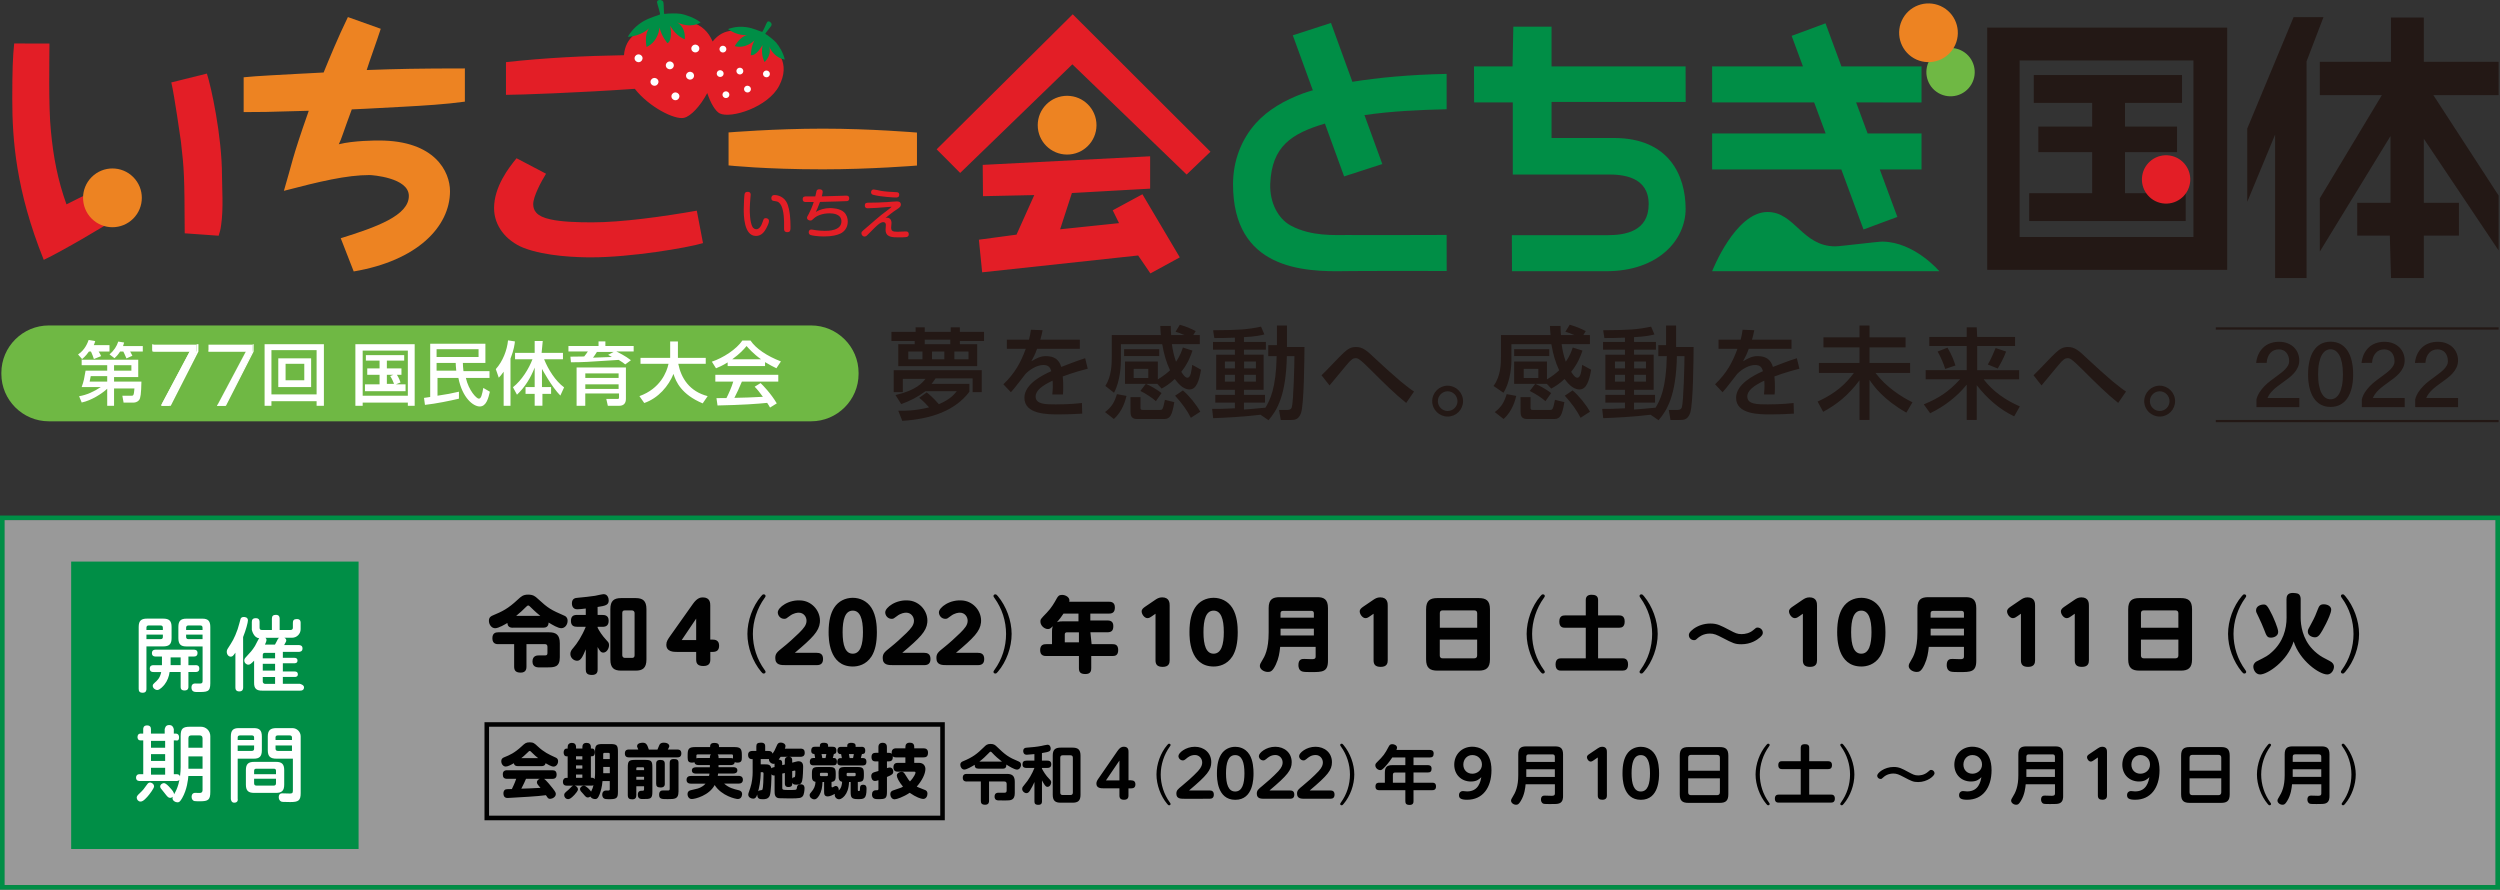
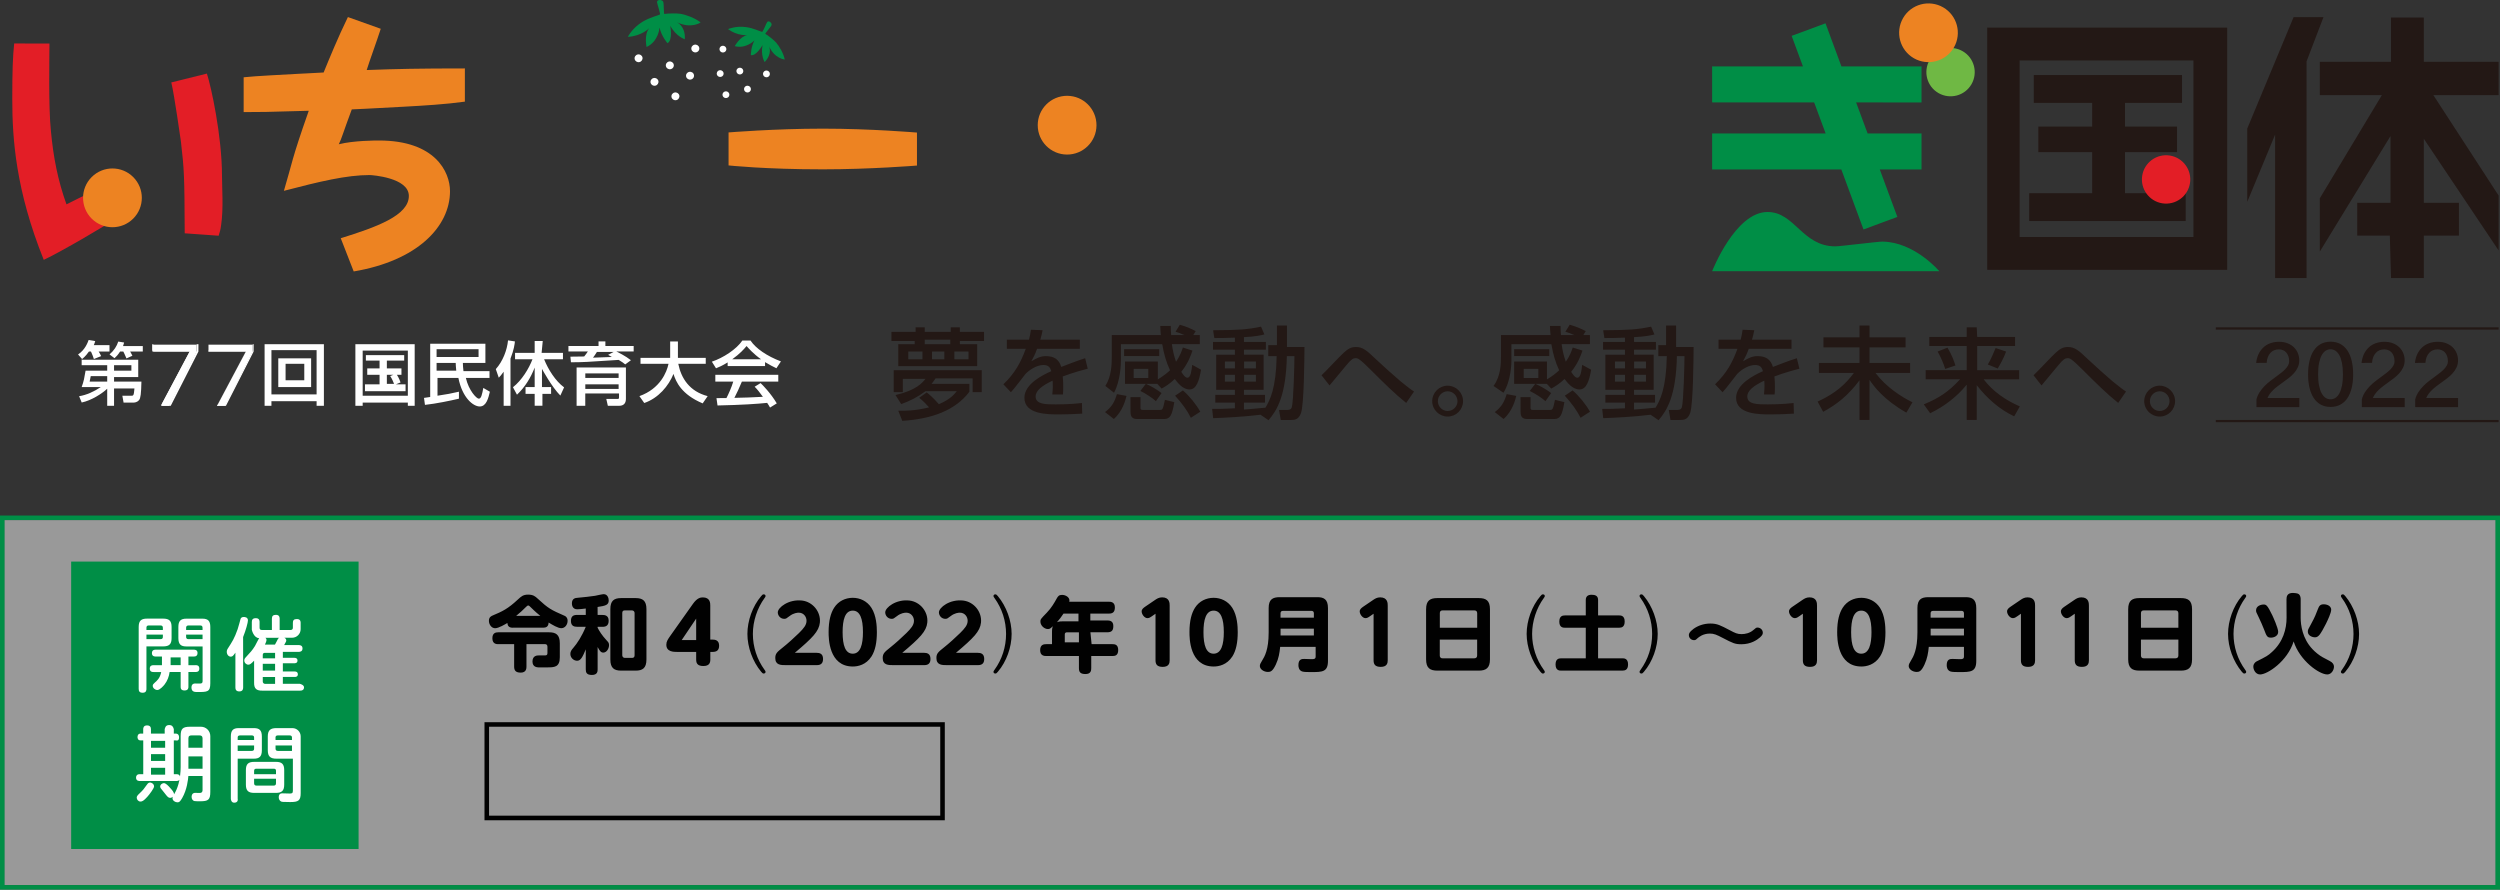
<svg xmlns="http://www.w3.org/2000/svg" version="1.1" id="Layer_1" x="0" y="0" viewBox="0 0 5480 1950" xml:space="preserve">
  <rect x="0" y="0" width="5480" height="1950" fill="#333333" stroke="none" />
  <style>.st0{fill:#6fb844}.st1{fill:#fff}.st2{fill:#231815}.st3{fill:#ed8322}.st4{fill:#e31e26}.st5{fill:#008e46}</style>
-   <path class="st0" d="M1882 819.7c0 57.1-46.8 103.8-104 103.8H107c-57.2 0-104-46.7-104-103.8v-2.5c0-57.1 46.8-103.8 104-103.8h1671c57.2 0 104 46.7 104 103.8v2.5z" />
  <path class="st1" d="M235 800.5h-56v-13h1.4l-9.3-10.5c15.4-10.2 21.1-26 23.2-31.8l14.4 2.5c-1.1 3.5-1.6 5.7-3.1 8.8H240v14h-23.8c1.8 2.7 4.2 6.9 5.5 10.1l-15.9 6.4c-1-3.1-3.5-10.6-6.4-16.5H195c-8 11.4-13.7 15.4-17 18h125v38h-53v10h60c-.6 26.2-1.8 36.5-5.1 40.3-4 5.1-9.7 5.7-12.6 5.7h-21.4l-2.7-15h18.9c5.5 0 6.2 0 7.6-16H250v38h-15v-37.4c-11.2 10.6-34.7 25.8-55.9 30.2l-5.7-13.8c16.4-2.6 32.8-10.2 47.5-20H179c4.8-13.1 5.9-20.2 8.6-36H235v-12zm0 24h-36.1c-.4 2.6-1.4 7.9-2.4 12H235v-12zm28.3-54c-5.1 7.9-8.6 11.3-12.3 14.7l-10.9-8.3c9.8-8.5 16-18.2 19.1-28.2l12.9 2.1c-.7 3-1.3 4.8-2.4 7.8H313v12h-27.7c.4.7 3.2 5.4 4.9 9.2l-13 5.9c-4.5-10.5-5.1-11.6-6.9-15.1l-7-.1zm-13.3 42h38v-12h-38v12zm181-57V771l-60.2 118.5h-18l63.2-119h-82v-15h97z" />
  <path class="st1" d="M374.3 889.5h-19.7l.5-1 62.7-118H336v-16h99l-.1 16.2-60.6 118.8zm-20.8-2h16.9L431 769v-14.5h-97v14h82.7l-.5 1-62.7 118zm200.5-132V771l-60.2 118.5h-18l63.2-119h-82v-15h97z" />
  <path class="st1" d="M495.3 889.5h-19.7l.5-1 62.7-118H457v-16h99l-.1 16.2-60.6 118.8zm-18.8-2h16.9L554 769v-14.5h-97v14h82.7l-.5 1-62.7 118zm217.5-8h-99v10h-15v-135h130v135h-16v-10zm0-112h-99v97h99v-97zm-84 18h72v63h-72v-63zm16 48h41v-36h-41v36zm268 49h-99v7h-16v-135h130v135h-15v-7zm0-114h-99v99h99v-99zm-26.2 74H889v15h-89v-15h32v-21h-27v-14h27v-17h-30v-12h84v12h-38v17h32v14h-10c.6.9 4.9 7.6 8 16.8l-10.2 4.2zm-5.3-21H848v20h15.8c-1.4-3.8-4.7-11.8-8.5-17.2l7.2-2.8zm66.9 50.7c3.2-.3 9.4-1.2 13.6-2V753.5h121v42h-49.4c.2 4.9.3 10.4 1.3 18h57.1v15h-51.8c6.2 27.4 23.3 45.4 28.4 45.4s7.1-8.8 9.8-23.6l14.4 8.4c-3.2 13.3-7.5 32.3-22.2 32.3-14.1 0-38.1-18.6-46.8-62.5H959v38.9c21.2-3.3 29.7-4.7 47-8.8v15.3c-19.2 4.5-49.7 10.9-74.5 13.6l-2.1-15.3zM957 765.5v17h92v-17h-92zm43.1 47c-.9-8.5-1-12.2-1.2-17H957v17h43.1zm103.9 2.3c-4.7 6.9-7.8 10.1-10.7 13.1l-6.5-18.8c15.3-16.9 24.8-41.8 26.8-63l15.1 2.3c-.6 6.2-2.1 18.1-9.7 37.7v103.4h-15v-74.7zm20.4 34c19.6-15.4 34.8-40.6 42.8-61.3H1129v-14h43v-26h17.7l-2.5 26h46.8v14h-41.3c9 22.4 24.7 47.6 43.8 61.6l-8.2 18c-19-19-40.3-58.5-40.3-58.5v39.8h20v15h-19v26h-17v-26h-20v-15h20v-42.7c-8.6 22.3-21.3 43-38.8 59.5l-8.8-16.4zm246.1-50c-3.8-3.1-6.2-5.1-14.3-9.9-73.6 4.8-77.1 5.1-104.7 5.2l-1.2-12.3c.9 0 27.1-.3 30.2-.4 2.9-3.5 5.6-7.2 8.1-11H1246v-12h66v-10h15v10h62v12h-38.1c3.8 1.7 20.5 10 32.1 19.2l-12.5 9.2zm1.5 6.7v69c0 9.3-4.8 15-14.7 15h-24.9l-3.4-15h23.5c3.8 0 4.4-.3 4.4-3.7v-8.3h-74v27h-19v-84H1372zm-89 13v10h73v-10h-73zm0 24v10h73v-10h-73zm62-71h-36.6c-4.1 6.5-4.6 7.3-8.5 12.5 1.1 0 37.3-1.4 41.3-1.5-2-1.2-3.5-2.1-8.2-4.7l12-6.3zm56.6 96.8c45.6-16.3 60-52.6 63.8-70.8H1404v-13h65v-36h17v36h61v13h-60.2c6.3 31.6 24.6 60.5 64.4 70.8l-10.9 15.9c-46.5-19.5-58.8-47.4-64-64.6-10.6 26.3-33.1 53.2-64.1 63.8l-10.6-15.1zm193.4-73.9c-11.7 7.2-18.8 10.2-25.5 12.9l-9.1-14.5c24.9-8.4 53.7-27 66.9-46.4h17.8c11.3 17.2 36.1 34.2 66.7 45.8l-9.9 15c-6.5-3.2-15.4-7.5-24.9-13.4v8.6h-82v-8zm92.9 99c-1.8-3.4-2.8-5.1-6.3-10.3-21 2.2-55.3 4.6-108.8 5.7l-2.3-16.1c3.2 0 17.2 0 21.9-.2 4-7.6 11.6-24.4 14.9-36H1568v-15h138v15h-79.8c-5.2 12.5-11.2 25.7-16.4 35.6 28.6-.6 31.9-.8 62.5-2.3-7.5-10-11.3-15.3-18.1-22.1l13-8c4.8 4.6 22.2 22.1 35.5 44.5l-14.8 9.2zm-19.7-105.9c-16.5-11.6-28.1-24.8-31.7-29-6.1 7.3-14.3 16.6-31.4 29h63.1z" />
  <path class="st2" d="M1954 727.5h53v-10h20v10h57v-10h20v10h53v20h-53v7h38v48h-173v-48h36v-7h-51v-20zm77.5 132.6c13.9 11 23.4 22.5 26.5 25.9 24.9-10.6 33.5-21.4 39.3-28.5h-68.6c-18.3 13.6-34 21.2-53.2 28.3l-12.6-19.9c45.4-10.2 59.3-27.2 65.7-35.4H1979v29h-20v-48h193v48h-20v-30h-81.4c-1.9 2.6-3.2 5.3-8.6 12h82.9v17.3c-31.1 40.8-82 59.6-147.1 63.7l-8.8-22.2c12.8.2 35.1.7 67.5-7.3-12.3-13.8-17.2-17.5-21.6-21l16.6-11.9zm-40.5-89.6v17h31v-17h-31zm36-26v10h56v-10h-56zm16 26v17h27v-17h-27zm49 0v17h31v-17h-31zm275-26v20h-93.7c-4.4 12-7.4 18-12.6 27.4 12.8-7.4 20.6-11.3 31.7-11.3 18 0 28.9 7 33.9 23.7 10-3.9 35-13.7 52.4-19.1l5.6 23c-30.6 7.8-51.9 15.9-54.8 17 1.1 9.3 1.1 20.2 1.1 23.5 0 7-.2 11.3-.6 15.9h-23.3c1.5-14.1 1.1-25.2.6-30.2-22.8 10.7-37.2 21.7-37.2 34.6 0 17.4 21.3 17.4 45.2 17.4 4.6 0 30.9 0 56.3-3l.6 23.3c-15 .9-33.3 1.7-50.2 1.7-25.9 0-76.5 0-76.5-36.5 0-30.4 40.6-50.2 58.9-58.3-2.2-7.2-5.2-13.5-17.2-13.5-13 0-28 8.3-39.1 19.3-.9.9-26.3 34.6-32.2 40.4l-16.5-17.4c25.2-24.3 37.8-47 49.1-77.8H2207v-20h48.5c1.9-7.6 3.2-13.2 4.3-21.8l25.6 1c-1.5 7.8-2.6 12-5 20.8l86.6-.1zm144.5 97H2466v-49h72v39.1c11.4-6.9 19.5-13.2 26.7-19.9-8.3-18.1-13.2-34.4-17.1-57.2H2457v37.2c0 3.5-.4 42.1-15.1 69.2l-19-14.9c13.9-21.7 14.1-48.6 14.1-65.5v-46.1h107.6c-.7-7.7-1.1-12.9-1.3-20h23c.2 6.5.2 12.7.9 20h28.9c-9.2-4.1-14.2-5.6-19.3-7.3l9.4-15.3c14.7 4.3 23.4 8 34.8 14l-5.3 8.6h14.3v20h-61.2c2 14.1 4.2 24.8 9.1 38.5 8.2-12 11.9-22 15-31.1l21 6.7c-3.5 10.2-9.3 27.6-24.5 46.5 2.9 4.6 8.2 13 13.3 13 7.5 0 9.1-15.4 10.6-28.3l19.4 10.7c-4.2 24.4-10.2 43.3-25.2 43.3-15.7 0-27.4-16.3-32.3-23-12.2 11.5-20.8 16.5-28.9 21.1l-9.5-10.4h-25c11.9 5 26.3 13.9 34.3 20.2l-12.4 17.8c-6.2-6.3-23-17.2-34-22.4l11.8-15.5zm-89.3 61.8c14.5-11 20.6-21.2 26.1-39.4l21 3.9c-1.8 7.2-7.7 33.1-27.8 50.6l-19.3-15.1zm41.8-137.8h77v15h-77v-15zm14 105h22v24.2c0 3 2.1 3.8 4.3 3.8h38.3c5.5 0 6.6-.8 10.9-22.1l20.6 5.1c-4.9 28.9-9.1 37-22.3 37h-58.6c-10.1 0-15.1-3.9-15.1-15.1l-.1-32.9zm7-62v20h32v-20h-32zm125.4 107.3c-8.5-16.7-18.8-30.9-34.6-48.4l17.1-11.6c13.8 11.6 29.4 30.9 38.1 46.7l-20.6 13.3zm152.7-6.7c-40.2 4.9-76.2 6.4-103.9 7.5l-2.2-20.3c12.8 0 26.7 0 49.9-1.3v-12.5h-43v-17h43v-11h-41v-77h41v-11h-48v-17h48v-9.4c-21.1.9-34.2.9-45.1.9l-2.7-17.1c56.7-.4 74.7-1.5 105.1-7.9l7.3 17.1c-8.9 2.2-19.1 4.6-44.7 5.9v10.5h48v17h-48v11h43v77h-43v11h46v17h-46v15.2s35-2.7 47.1-4.1c9.7-16.5 23.2-41.6 24.5-113H2780v-24h19v-43h22v47h38.4c-.2 25.8-.9 126.3-7.6 144.8-5.6 15.2-14.3 15.2-23.7 15.2h-20.7l-3.7-22h17.7c8.2 0 9.5-4 10.2-5.7 3.8-12.6 5.8-95.2 5.8-112.3h-16.6c-1.8 87.3-21.9 119.3-40.2 140.5l-17.5-12zM2685 792.5v15h22v-15h-22zm0 29v15h22v-15h-22zm42-29v15h26v-15h-26zm0 29v15h26v-15h-26zm355.4 61.7c-24.5-19.5-47.3-42.1-78.2-72.9-25-25.2-28.3-25.2-32.9-25.2-4.4 0-9 1.8-19.3 14.5-10.5 12.7-27.2 32.6-37.7 45.3l-17.5-22.3c8.3-7.5 41.4-43.2 48.9-49.7 8.5-7.7 15.3-12.3 26.5-12.3 15.1 0 23.9 7.7 44.7 27.6 10.9 10.5 40.1 36.6 53 47.5 15.8 13.1 24.8 19.5 29.6 22.6l-17.1 24.9zm124.6-3.8c0 18.6-15.1 33.7-33.7 33.7s-33.9-15.1-33.9-33.7c0-18.8 15.3-34 33.9-34 18.4.1 33.7 15.2 33.7 34zm-55.2 0c0 11.8 9.6 21.5 21.5 21.5 11.8 0 21.5-9.6 21.5-21.5 0-12-9.9-21.7-21.5-21.7-11.8 0-21.5 9.7-21.5 21.7zm213.3-37.9H3319v-49h72v39.1c11.4-6.9 19.5-13.2 26.7-19.9-8.3-18.1-13.2-34.4-17.1-57.2H3313v37.2c0 3.5-.5 42.1-17.4 69.2l-21.8-14.9c16-21.7 16.3-48.6 16.3-65.5v-46.1h108.7c-.7-7.7-1.1-12.9-1.3-20h23.2c.2 6.5.2 12.7.9 20h29.2c-9.3-4.1-14.4-5.6-19.5-7.3l9.5-15.3c14.8 4.3 23.7 8 35.2 14l-5.3 8.6h14.4v20h-62c2 14.1 4.2 24.8 9.2 38.5 8.3-12 12.1-22 15.2-31.1l21.3 6.7c-3.6 10.2-9.4 27.6-24.8 46.5 2.9 4.6 8.3 13 13.4 13 7.6 0 9.2-15.4 10.7-28.3l19.7 10.7c-4.2 24.4-10.3 43.3-25.5 43.3-15.9 0-27.7-16.3-32.7-23-12.3 11.5-21 16.5-29.3 21.1l-9.6-10.4h-25.3c12.1 5 26.6 13.9 34.7 20.2l-12.5 17.8c-6.3-6.3-23.3-17.2-34.4-22.4l11.9-15.5zm-88.6 61.8c14.5-11 20.6-21.2 26.1-39.4l21 3.9c-1.8 7.2-7.7 33.1-27.8 50.6l-19.3-15.1zm42.5-137.8h77v15h-77v-15zm14 105h22v24.2c0 3 2.1 3.8 4.3 3.8h38.3c5.5 0 6.6-.8 10.9-22.1l20.6 5.1c-4.9 28.9-9.1 37-22.3 37h-58.6c-10.1 0-15.1-3.9-15.1-15.1l-.1-32.9zm7-62v20h32v-20h-32zm124.6 107.3c-8.5-16.7-18.8-30.9-34.6-48.4l17.1-11.6c13.8 11.6 29.4 30.9 38.1 46.7l-20.6 13.3zm153.5-6.7c-40.2 4.9-76.2 6.4-103.9 7.5l-2.2-20.3c12.8 0 26.7 0 49.9-1.3v-12.5h-43v-17h43v-11h-43v-77h43v-11h-48v-17h48v-9.4c-21.1.9-34.2.9-45.1.9l-2.7-17.1c56.7-.4 74.7-1.5 105.1-7.9l7.3 17.1c-8.9 2.2-19.1 4.6-44.7 5.9v10.5h48v17h-48v11h43v77h-43v11h46v17h-46v15.2s35.2-2.7 47.3-4.1c9.7-16.5 23.2-41.6 24.5-113H3635v-24h17v-43h22v47h38.4c-.2 25.8-.9 126.3-7.6 144.8-5.6 15.2-14.3 15.2-23.7 15.2h-19.4l-3.7-22h18.4c8.2 0 9.5-4 10.2-5.7 3.8-12.6 5.8-95.2 5.8-112.3h-16.6c-1.8 87.3-21.9 119.3-40.2 140.5l-17.5-12zM3540 792.5v15h22v-15h-22zm0 29v15h22v-15h-22zm42-29v15h26v-15h-26zm0 29v15h26v-15h-26zm345-77v20h-93.7c-4.3 12-7.4 18-12.6 27.4 12.8-7.4 20.6-11.3 31.7-11.3 18 0 28.9 7 33.9 23.7 10-3.9 35-13.7 52.4-19.1l5.6 23c-30.6 7.8-52 15.9-54.8 17 1.1 9.3 1.1 20.2 1.1 23.5 0 7-.2 11.3-.6 15.9h-23.3c1.5-14.1 1.1-25.2.6-30.2-22.8 10.7-37.2 21.7-37.2 34.6 0 17.4 21.3 17.4 45.2 17.4 4.6 0 30.9 0 56.3-3l.6 23.3c-15 .9-33.3 1.7-50.2 1.7-25.9 0-76.5 0-76.5-36.5 0-30.4 40.7-50.2 58.9-58.3-2.2-7.2-5.2-13.5-17.2-13.5-13 0-28 8.3-39.1 19.3-.9.9-26.3 34.6-32.2 40.4l-16.5-17.4c25.2-24.3 37.8-47 49.1-77.8H3767v-20h48.5c1.9-7.6 3.2-13.2 4.3-21.8l25.6 1c-1.5 7.8-2.6 12-5 20.8l86.6-.1zm70-5h79v-26h22v26h79v22h-79v34h89v22h-75.9c23.3 31.2 57.5 52.8 81 64.3l-13.3 22.7c-50.3-28.6-71-57.4-80.8-71.8v87.8h-22v-86.8c-25.6 34.3-51.5 53.9-79.7 69l-12.1-22.4c40.7-18.5 62.6-39.9 79.5-62.8H3987v-22h89v-34h-79v-22zm232-1h82v-21h22l1 21h83v20h-83v53h92v20h-77.8c20.5 26.9 48.6 46 79.3 59.3l-12.4 21.8c-32.7-15.4-59.7-39.7-82.1-68.3v76.2h-22v-77.3c-20.8 25.9-49 47.7-80.1 62.6l-14-19.4c33.5-13.9 54.3-27.5 79.5-55H4221v-20h90v-53h-82v-19.9zm39.8 23.5c9.2 14.9 14.7 29.8 17.5 39.2l-22.4 7.5c-3.7-12-9.6-25.8-16.6-38.1l21.5-8.6zm128.6 8.6c-4.8 13.6-13.8 29.6-18.4 37.2l-21.7-8.8c6.4-10.5 14.9-30.2 17.1-36.1l23 7.7zm245.7 112.6c-24.5-19.5-47.3-42.1-78.2-72.9-25-25.2-28.3-25.2-32.9-25.2-4.4 0-9 1.8-19.3 14.5-10.5 12.7-27.2 32.6-37.7 45.3l-17.5-22.3c8.3-7.5 41.4-43.2 48.9-49.7 8.5-7.7 15.3-12.3 26.5-12.3 15.1 0 23.9 7.7 44.7 27.6 11 10.5 40.1 36.6 53 47.5 15.8 13.1 24.8 19.5 29.6 22.6l-17.1 24.9zm124.7-3.8c0 18.6-15.1 33.7-33.7 33.7s-34-15.1-34-33.7c0-18.8 15.3-34 34-34 18.4.1 33.7 15.2 33.7 34zm-55.2 0c0 11.8 9.6 21.5 21.5 21.5 11.8 0 21.5-9.6 21.5-21.5 0-12-9.9-21.7-21.5-21.7-11.9 0-21.5 9.7-21.5 21.7zm232.9-83.9c.7-7 2.5-13.4 5.1-19.1 2.7-5.7 6.2-10.5 10.5-14.6s9.3-7.2 15.1-9.3 12.2-3.3 19.1-3.3c7.3 0 13.7 1.1 19.3 3.4 5.6 2.2 10.2 5.2 14 9s6.6 8.1 8.5 13c1.9 4.9 2.9 9.9 2.9 15.1 0 5.7-1.1 10.9-3.2 15.5s-5 8.9-8.4 12.8c-3.5 3.9-7.5 7.6-11.9 11-4.5 3.4-9 6.7-13.6 10-3.5 2.5-6.9 5-10.2 7.5-3.3 2.5-6.4 5.1-9.2 7.8-2.9 2.7-5.4 5.5-7.7 8.5s-4.1 6.2-5.5 9.6h69.8v20h-94v-17c1.5-5.7 3.8-10.9 6.9-15.7 3.1-4.8 6.8-9.3 10.8-13.4 4-4.1 8.3-7.9 12.9-11.4 4.5-3.5 9-6.8 13.3-9.9 3.5-2.6 6.9-5.1 10.2-7.7 3.4-2.6 6.3-5.2 8.9-7.9s4.7-5.5 6.3-8.3c1.6-2.9 2.4-5.9 2.4-9 0-4.3-.6-8.2-1.8-11.5s-2.8-6-4.8-8.2c-2-2.2-4.4-3.8-7.1-4.9-2.8-1.1-5.7-1.7-8.8-1.7-3.8 0-7.3.7-10.5 2-3.1 1.3-5.9 3.3-8.2 5.9-2.3 2.6-4.2 5.7-5.6 9.3-1.4 3.6-2.2 7.8-2.5 12.4l-23 .1zm212.6 25.1c0 11-1.1 20.9-3.2 29.7s-5.3 16.3-9.4 22.5c-4.2 6.2-9.3 10.9-15.5 14.2-6.2 3.3-13.3 5-21.4 5-8.1 0-15.2-1.7-21.3-5-6.2-3.3-11.3-8.1-15.4-14.2s-7.3-13.7-9.4-22.5-3.2-18.8-3.2-29.7c0-11 1.1-20.9 3.2-29.8 2.1-8.8 5.2-16.3 9.4-22.5 4.1-6.2 9.3-11 15.4-14.3 6.2-3.3 13.3-5 21.3-5 8.1 0 15.3 1.7 21.4 5 6.2 3.3 11.3 8.1 15.5 14.3 4.2 6.2 7.3 13.7 9.4 22.5 2.1 8.8 3.2 18.7 3.2 29.8zm-76.8 0c0 9.6.7 17.9 2.1 24.8 1.4 6.9 3.3 12.6 5.8 17s5.3 7.7 8.6 9.8c3.3 2.1 6.9 3.1 10.7 3.1 3.8 0 7.4-1 10.7-3.1 3.3-2.1 6.2-5.3 8.6-9.8s4.4-10.1 5.8-17c1.4-6.9 2.1-15.2 2.1-24.8s-.7-17.9-2.1-24.9c-1.4-7-3.3-12.7-5.8-17.1-2.5-4.4-5.3-7.7-8.6-9.8-3.3-2.1-6.9-3.2-10.7-3.2-3.8 0-7.4 1.1-10.7 3.2-3.3 2.1-6.2 5.4-8.6 9.8-2.5 4.4-4.4 10.2-5.8 17.1-1.4 6.9-2.1 15.2-2.1 24.9zm95.2-25.1c.7-7 2.5-13.4 5.1-19.1 2.7-5.7 6.2-10.5 10.5-14.6s9.3-7.2 15.1-9.3 12.2-3.3 19.1-3.3c7.3 0 13.7 1.1 19.3 3.4 5.6 2.2 10.2 5.2 14 9 3.8 3.8 6.6 8.1 8.5 13 1.9 4.9 2.9 9.9 2.9 15.1 0 5.7-1.1 10.9-3.2 15.5s-5 8.9-8.4 12.8c-3.5 3.9-7.5 7.6-11.9 11-4.5 3.4-9 6.7-13.6 10-3.5 2.5-6.9 5-10.2 7.5s-6.4 5.1-9.2 7.8c-2.9 2.7-5.4 5.5-7.7 8.5s-4.1 6.2-5.5 9.6h69.8v20h-94v-17c1.5-5.7 3.8-10.9 6.9-15.7 3.1-4.8 6.8-9.3 10.8-13.4 4-4.1 8.3-7.9 12.9-11.4 4.5-3.5 9-6.8 13.3-9.9 3.5-2.6 6.9-5.1 10.2-7.7 3.4-2.6 6.3-5.2 8.9-7.9s4.7-5.5 6.3-8.3c1.6-2.9 2.4-5.9 2.4-9 0-4.3-.6-8.2-1.8-11.5s-2.8-6-4.8-8.2-4.4-3.8-7.1-4.9c-2.8-1.1-5.7-1.7-8.8-1.7-3.8 0-7.3.7-10.5 2-3.1 1.3-5.9 3.3-8.2 5.9-2.3 2.6-4.2 5.7-5.6 9.3s-2.2 7.8-2.5 12.4l-23 .1zm117 0c.7-7 2.5-13.4 5.1-19.1 2.7-5.7 6.2-10.5 10.5-14.6s9.3-7.2 15.1-9.3 12.2-3.3 19.1-3.3c7.3 0 13.7 1.1 19.3 3.4 5.6 2.2 10.2 5.2 14 9s6.6 8.1 8.5 13c1.9 4.9 2.9 9.9 2.9 15.1 0 5.7-1.1 10.9-3.2 15.5s-5 8.9-8.4 12.8c-3.5 3.9-7.5 7.6-11.9 11-4.5 3.4-9 6.7-13.6 10-3.5 2.5-6.9 5-10.2 7.5s-6.4 5.1-9.2 7.8c-2.9 2.7-5.4 5.5-7.7 8.5s-4.1 6.2-5.5 9.6h69.8v20h-94v-17c1.5-5.7 3.8-10.9 6.9-15.7 3.1-4.8 6.8-9.3 10.8-13.4 4-4.1 8.3-7.9 12.9-11.4 4.5-3.5 9-6.8 13.3-9.9 3.5-2.6 6.9-5.1 10.2-7.7 3.4-2.6 6.3-5.2 8.9-7.9s4.7-5.5 6.3-8.3c1.6-2.9 2.4-5.9 2.4-9 0-4.3-.6-8.2-1.8-11.5s-2.8-6-4.8-8.2-4.4-3.8-7.1-4.9c-2.8-1.1-5.7-1.7-8.8-1.7-3.8 0-7.3.7-10.5 2-3.1 1.3-5.9 3.3-8.2 5.9-2.3 2.6-4.2 5.7-5.6 9.3s-2.2 7.8-2.5 12.4l-23 .1zm-436.5-78h620v5h-620zm0 203h620v5h-620z" />
  <path class="st3" d="M834.6 63.1c-4.8 14.7-6.7 20.5-24.8 72.2-3.6 10.6-4.8 14.1-6 18.2 66.5-2.4 113.6-3.5 215.2-3.5v72.8c-42.3 5.9-91.3 8.8-133.7 11.1-85.3 4.7-100.3 5.3-114.2 5.9-19.3 51.7-21.8 62.9-28.4 76.4 32.7-8.2 80.4-8.2 88.2-8.2 122.8 0 155.5 68.7 155.5 111 0 78.1-72 152.6-211.1 176l-28.4-72.8c78.7-24.5 149.3-49.9 149.3-92.7 0-40.5-82.2-45.8-85.8-45.8-50.8 0-109.5 14.1-188.1 34.6 18.8-62.8 15.8-65.7 54.5-175.5-93.7 2.9-110.7 2.9-142.7 2.9v-76.3c26-2.9 90.7-5.9 119.7-7.6 9.1-.6 15.7-.6 55.6-2.9 12.7-31.1 31.5-76.9 53.2-121.5l72 25.7z" />
-   <path class="st4" d="M1645.5 426.7c0 1.4-.6 7.4-.7 8.6-.5 5.7-1.3 15-1.3 24.2 0 3.9 0 27.7 6.2 38.3 1.4 2.2 4.5 4.7 8 4.7 7.1 0 11.4-8 14.4-17.1 1.7-5.3 2.4-7.2 6.4-7.2 3.5 0 7.1 2 7.1 6 0 3.4-1.5 7.8-5.7 15.8-3.5 6.8-10.1 17.2-22.8 17.2-26.8 0-26.8-46.3-26.8-58.4 0-12.3 1.2-31.5 1.9-33.8 1.2-4.4 4.5-4.5 7.3-4.5.9.1 6 .1 6 6.2zm73.2 75.1c0-2.6.1-14.1 0-16.4-.5-15.8-2.7-34.8-11.6-41.7-2.4-1.8-4.9-2.6-9.6-3.1-3.3-.4-6.7-.8-6.7-6.6 0-1.6.6-6.5 7.2-6.5 1.7 0 17.1.5 25.6 14.7 5.4 9 7.3 23.8 8 30.3.9 8.1 1.2 17.8 1.2 25.5 0 5.7 0 10.9-6.9 10.9-7.2 0-7.2-5.2-7.2-7.1zm69.5-37.3c9-5.2 19.6-8.4 31.4-8.4 4.9 0 21.7.7 30.5 9 6 5.7 8.2 13.6 8.2 20.4 0 14.9-9 23-15.6 26.2-7.8 3.7-18.3 6.6-36.8 6.6-12.8 0-25.5-1.8-29.2-3.2-.9-.5-4-1.7-4-5.9 0-1.4.6-6.1 5.7-6.1 1.7 0 9.1 1.4 10.6 1.6 5.2.7 12.4 1.3 19 1.3 7.5 0 36.4 0 36.4-20.8 0-15.9-17.8-17.6-25.8-17.6-16.2 0-28.7 5.2-35.7 12.1-2.5 2.5-3.8 3.7-6.7 3.7s-7.2-1.8-7.2-5.8c0-2.2.5-3 4.1-9.3 2.4-4.2 7.3-15.2 10.6-25.6-13.2.1-14.6.1-17.3.1-2.2 0-6.9-.1-6.9-6.2s4.6-6.1 8.2-6.1h19.4c.5-1.9 2.1-9.9 2.6-11.4.6-2.4 2-4.2 6.4-4.2 5.5 0 7.2 2.4 7.2 5.7 0 2.6-1.2 7-2 9.8 14-.2 27.9-.7 41.8-1.2 1.9-.1 9.9-.4 11.7-.4 2.1 0 6.7.1 6.7 6.1 0 4.5-2.7 5.7-4.9 5.9-1.7.2-35.6 1.3-59.2 1.8-5.5 14.8-6.8 17.4-9.2 21.9zm156 12.7c8.7 0 10 8.2 10 11.4 0 1.5-.8 8.5-.8 10 0 7.7 3.1 9.4 13.9 9.4 2.9 0 16-.7 18.7-.7 3.3 0 6 1.4 6 6 0 3.1-1.2 5.3-4.4 6.1-4 .9-12.6.9-17.3.9-14 0-29.1 0-29.1-16.6 0-1.6.6-9.1.6-10.6 0-5.4-3.9-6.2-5.7-6.2-4.9 0-10 3.8-18.3 11.8-2.9 2.7-15.2 15.6-17.9 17.9-1.3 1.1-2.6 1.9-4.8 1.9-4 0-6.9-3.8-6.9-7.1 0-2.8 1.4-4.2 3.7-6.1 12-10.6 13.7-11.8 27.8-24 9-7.9 11.8-10 28.8-22.9.3-.2 5.8-4.6 5.8-5 0-.2-.6-.2-1.1-.2-.3 0-8.6.7-10.2.8-12.3 1.1-30.7 2.5-40.6 2.5-2 0-6.7-.1-6.7-6.1 0-6.1 4.5-6.1 8.1-6.1 13.3 0 26.6-.5 40-1.3 3.4-.2 18.5-1.5 21.7-1.5 2.6 0 9.2 0 9.2 7 0 3.8-2.2 6.1-8.1 10-10.3 6.7-16.7 11.9-25.9 19.5.9-.5 2.5-.8 3.5-.8zm-29-61.9c2.6 0 13.9 2.7 16.2 3.1 11.6 1.9 21.3 2.2 33 2.8 2.7.1 6.7.4 6.7 5.5 0 6.2-4.7 6.2-7.8 6.2-3.8 0-31.4-1.3-48.6-5.7-1.5-.4-5.3-1.3-5.3-5.7 0-.6.1-1.2.2-1.8.6-1.8 1.7-4.4 5.6-4.4zm738.1-82.7l-52.2 50L2350.6 141l-245.9 238.1-51.6-51.8 298.3-296 301.9 301.3zm-67.2 231.5l-81.9-138.3-65.1 35.2 13.8 28.1-129.1 13.5 25.8-79.5 171.5-9.6v-70.9l-367 18.8.6 68.6 112.4-2.4-38.9 86.7-82.5 11.1 7.2 71.5 341.9-36.9 26.9 39.3 64.4-35.2z" />
  <circle class="st3" cx="2339.1" cy="274.4" r="64.4" />
  <path class="st4" d="M108.4 95.5c0 31.2-2.3 138.3 3.1 190.6 5.4 58.8 15.3 109.1 34.2 161.8 29.4-14.7 73.2-37.1 91.2-43l30.6 65.9c-32.4 21.8-133.8 81.2-171.6 98.8-61.2-152.4-69-264.2-69-352.5 0-63 1.2-93.6 4.2-121.8l77.3.2zm345.1 65.8c9 27.1 33.1 136.5 33.1 224.2 0 25.3 3.5 72.4-1.9 107.7-1.2 10.6-3 15.3-5.4 23.5l-74.4-5.3c-.6-130.6-1.2-138.3-8.4-201.8-1.2-6.5-13.8-98.9-21-128.9l78-19.4z" />
  <circle transform="rotate(-45.001 246.454 433.715)" class="st3" cx="246.5" cy="433.7" r="64.4" />
-   <path class="st4" d="M1298 487.4c-31.4 0-68.2-1.1-91.6-6.6-31.4-6.6-37.6-20.2-37.6-33.4 0-16.4 17-48.6 28.1-66.6l-64.6-33.9c-17.2 20.8-49.3 62.4-49.3 109.4 0 37.8 25.2 71.1 64.7 87 49.9 19.2 120.1 20.8 148.4 20.8 86.2 0 210.4-20.8 244.9-31.2l-13.6-71.1c-74.5 13.1-164.8 25.6-229.4 25.6zm365.1-404.6c-43.9-22-77-22.1-101 8.2-18.8-43.8-60.7-53-111.9-41.3-51 11.5-79.7 33-82.4 71.3-86.5 1.5-172.7 5.7-258.7 15.2v71.7c28 0 161.4-4.7 282.4-13.2 31.5 40.2 87.3 68.2 107.8 63.6 14.9-3.4 35.7-25.5 51-54.3 7.4 22.4 18.1 40 27.3 44.6 23.8 12 105.8-13.1 130.4-60.7 24.4-47.7 1.2-81.9-44.9-105.1z" />
  <path class="st1" d="M1391.2 129.7c1.1 4.6 5.8 7.5 10.5 6.4s7.6-5.7 6.6-10.3c-1.1-4.6-5.8-7.5-10.5-6.4-4.8 1.1-7.7 5.7-6.6 10.3zm34.9 51.7c1.1 4.6 5.8 7.5 10.5 6.4s7.6-5.7 6.6-10.3c-1.1-4.6-5.8-7.5-10.5-6.4-4.8 1.1-7.7 5.7-6.6 10.3zm106.6-77c1.1 4.6-1.8 9.2-6.6 10.3-4.7 1.1-9.4-1.8-10.5-6.4s1.8-9.2 6.6-10.3c4.7-1.1 9.4 1.8 10.5 6.4zm-11.6 59.6c1.1 4.6-1.8 9.2-6.6 10.3-4.7 1.1-9.4-1.8-10.5-6.4s1.8-9.2 6.6-10.3c4.8-1.1 9.5 1.8 10.5 6.4zm-44.3-22.7c1.1 4.6-1.8 9.2-6.6 10.3-4.7 1.1-9.4-1.8-10.5-6.4s1.8-9.2 6.6-10.3c4.7-1.1 9.4 1.8 10.5 6.4zm-4.8 71.8c1.1 4.6 5.8 7.5 10.5 6.4s7.6-5.7 6.6-10.3c-1.1-4.6-5.8-7.5-10.5-6.4-4.8 1.1-7.7 5.7-6.6 10.3z" />
  <path class="st5" d="M1453.8 3.9c1.7 4.3.9 26.9 2.4 26.7 9.1-1.4 27.8-1.6 35.4-.3 11.9 1.9 32.1 9.2 44.2 19 0 0-21.3 14.9-52.8-1 0 0 20.1 8.4 18.1 37.8 0 0-18.7-5.9-32-29.5 0 0 6.4 31.3-6 38.1 0 0-13.1-14.9-17.4-34.4 0 0-1.7 30.3-28.4 42.7 0 0-6-27.1 5.9-41.4 0 0-16.6 17.5-46.9 19.2 0 0 9.4-19.2 32-33 16-9.7 34.5-13.9 38.1-15.9 2-1.1-6.2-24-6.2-27.2.1-6.7 11.7-5.6 13.6-.8z" />
  <path class="st1" d="M1577.9 104.3c-1.9 3.7-.4 8.2 3.3 10 3.7 1.9 8.3.4 10.2-3.2 1.9-3.7.4-8.2-3.3-10-3.8-1.9-8.3-.5-10.2 3.2zm-6 53.6c-1.9 3.7-.4 8.2 3.3 10 3.7 1.9 8.3.4 10.2-3.2 1.9-3.7.4-8.2-3.3-10-3.8-2-8.3-.5-10.2 3.2zm114.9 7.5c-1.9 3.7-6.5 5.1-10.2 3.2-3.7-1.9-5.2-6.4-3.3-10 1.9-3.7 6.5-5.1 10.2-3.2 3.7 1.8 5.2 6.3 3.3 10zm-41.6 33.3c-1.9 3.7-6.5 5.1-10.2 3.2-3.7-1.9-5.2-6.4-3.3-10 1.9-3.7 6.5-5.1 10.2-3.2 3.7 1.8 5.2 6.3 3.3 10zm-16.7-39.5c-1.9 3.7-6.5 5.1-10.2 3.2-3.7-1.9-5.2-6.4-3.3-10s6.5-5.1 10.2-3.2c3.7 1.8 5.2 6.3 3.3 10zm-44 45c-1.9 3.7-.4 8.2 3.3 10s8.3.4 10.2-3.2c1.9-3.7.4-8.2-3.3-10-3.7-1.9-8.3-.4-10.2 3.2z" />
  <path class="st5" d="M1691.2 55.1c-1.3 3.8-14.7 18.4-13.6 19.1 6.9 4.1 19.4 14.2 23.8 19.3 6.9 7.9 16.2 23.8 18.8 37 0 0-22.7-1.8-34.7-29.7 0 0 8.6 16.6-9.4 35.2 0 0-9.1-14.2-4.6-37.2 0 0-13.5 24.4-25.6 22.1 0 0-.3-17.1 7.9-32.4 0 0-18.3 19.2-43.2 12.7 0 0 11.4-21.3 27.4-24.3 0 0-21 2.5-42.2-13.1 0 0 17.2-7.6 40.1-4.3 16.2 2.3 30.9 9.8 34.5 10.4 2 .4 9.4-19.4 11.3-21.6 3.7-4.5 11 2.6 9.5 6.8z" />
  <path class="st2" d="M4987 295.2l-61 147.2V281.7l101.6-244.2h65.5l-37.1 97v475h-69V295.2zm98 139.5l136.1-226.2H5085v-73h156v-97h72v97h164v73h-143.1L5477 428.7V549l-164-244.8v140.3h77v72h-77v93h-71.9l-2.6-93H5167v-72h73V298.2l-155 253.3V434.7z" />
-   <path class="st5" d="M3537.8 302.5H3401v-79h294l-.2-78H3401v-87h-83.8l-1.7 87H3231l.2 79h84.8v158h209.1c31.8-.1 88.8 4.5 88.8 65 0 59.7-51.3 67.8-89 68H3314l.3 79h206.5c115.5 0 174.1-69.5 174.1-136.6-.1-74-37.1-155.4-157.1-155.4zM3171 162c-82.9 1.6-152.5 8.6-206.6 17.3l-46.9-129-83.7 27.1 43.9 120.5c-8.1 2.3-15.2 4.6-21.3 6.8-40.3 14.8-76.9 35.9-103.3 65.1-32.5 36-50.3 83.4-50.3 134.1 0 185.4 152.8 192.5 247 190.4 24.3-.6 221.3-.3 221.3-.3l-.1-79s-177.2.6-221.2.2c-23-.2-75.6 3.4-120.2-20.6-28.4-15.3-46.9-51.1-45.2-92.2 3.4-81.7 46.8-109.8 119.8-131.5l42.1 115.8 83.7-27.1-39.1-107.3c58.4-8.6 121.6-11.5 180.1-12.8V162z" />
  <path class="st2" d="M4882 60.5v531h-526v-531h526zm-74 72h-381v387h381v-387zm-17 291v61h-343v-61h138v-90h-118v-56h118v-52h-128v-61h325v61h-125v52h114v56h-114v90h133z" />
  <circle transform="rotate(-80.781 4748.042 393.368)" class="st4" cx="4748.1" cy="393.4" r="53" />
  <path class="st0" d="M4302.1 112.2c25.4 14.6 34 47.1 19.4 72.4-14.6 25.4-47 34-72.4 19.4s-34-47.1-19.4-72.4c14.6-25.4 47-34 72.4-19.4z" />
  <path class="st3" d="M4259.4 16.1c30.8 17.8 41.3 57.1 23.6 87.9s-57.1 41.3-87.9 23.6c-30.8-17.8-41.3-57.1-23.6-87.9s57.1-41.3 87.9-23.6z" />
  <path class="st5" d="M4068.6 224.5l25.2 68H4212v79h-91.5l38.5 104-74.2 27.5-48.6-131.5H3753v-79h248.8l-25.2-68H3753v-79h199l-24.7-66.9 74.2-27.5 34.9 94.5H4212v79l-143.4-.1zm182.4 370s-54.4-64.3-124.9-64.9c-9.8-.1-92.3 10.4-103 10.4-72.9 0-88.6-75.3-148.7-75.3-70.9 0-121.4 129.8-121.4 129.8h498z" />
  <path class="st3" d="M2010 362.9s-102 8.3-206.5 8.3c-126.7 0-206.5-8.6-206.5-8.6v-72.3s100.9-8.3 206.5-8.3 206.5 8.6 206.5 8.6v72.3z" />
  <path class="st1" d="M9 1140h5462v800H9z" opacity=".5" />
  <path class="st5" d="M156 1231h630v630H156z" />
  <path class="st1" d="M321 1509.9c0 2.2 0 8.6-8.1 8.6-6.9 0-8.9-3.1-8.9-8.6v-135.6c0-14.2 6-18.3 18.4-18.3h35.3c12.9 0 18.4 4.7 18.4 18.3v24.3c0 13.2-4.9 18.3-18.4 18.3H321v93zm36-128.9v-4.9c0-3.3-1.6-5.1-5-5.1h-26.2c-4.3 0-4.8 2.9-4.8 5.1v4.9h36zm0 10h-36v10h31c3.6 0 5-1.9 5-4.8v-5.2zm71.8 67c2.3 0 8.1 0 8.1 7.5s-5.8 7.5-8.1 7.5H413v32.3c0 2.4 0 8.2-8.5 8.2-8.3 0-8.5-5.1-8.5-8.2V1473h-24.2c-1.3 9.9-4.9 19.5-11.2 27.6-2.4 3-10.2 11.9-15.7 11.9-5.1 0-10.1-4.4-10.1-9.2 0-2.8 1.8-4.5 3.8-6.3 6.2-5.4 12.1-10.6 14.8-23.9h-16.7c-2.4 0-8.4 0-8.4-7.5s6-7.5 8.4-7.5H355v-19h-14c-1.6 0-8 0-8-7.4 0-7.6 6.2-7.6 8.3-7.6h83.4c2.2 0 8.3 0 8.3 7.4 0 5.1-2.7 7.6-7.6 7.6H413v19h15.8zm-32.8 0v-17h-22v17h22zm12.7-41c-11.7 0-17.7-4-17.7-18.3v-24.3c0-13.4 5.1-18.3 17.7-18.3h35c12.2 0 17.3 4.9 17.3 18.2v123.3c0 19.3-6.4 19.3-28.3 19.3-5.5 0-13 0-13-9.9 0-8.8 6.4-8.8 8.8-8.8 1.7 0 10 .4 11.5 0 3.3-.5 4.1-2 4.1-5.9V1417h-35.4zm-.7-36h36v-4.9c0-3.3-1.4-5.1-5-5.1h-26c-4.5 0-5 3.1-5 5.1v4.9zm0 10v5.2c0 3.1 1.6 4.8 5 4.8h31v-10h-36zm125 115.6c0 2.4 0 9-8.4 9-7.9 0-8.6-5.4-8.6-9v-76c-4.8 6.9-6.4 8.8-10.1 8.8-5 0-8.8-4.8-8.8-10.7 0-3.3 1.3-5.7 2-6.7 10.2-15.9 14.5-22.1 21.8-42.7 1.3-3.6 6.4-22.5 6.4-22.6.8-1.9 2.2-4.3 7.1-4.3 1.8 0 9.1.3 9.1 7.4 0 4.5-4.3 20.9-10.6 36.6l.1 110.2zm24-58.4c-6.5 6.7-9.2 8.8-12.7 8.8-4.2 0-8.8-3.9-8.8-9.2 0-2.3.7-4.2 2.7-6.4 11.2-12 14.6-15.7 20.7-25.4 1.5-2.3 7.3-14.8 9.3-17.1-12.4-.5-16.2-18.4-16.2-18.4v-17c0-5 1.8-8.5 8.8-8.5 8.2 0 8.2 6.3 8.2 8.5v12.4c0 2.9 1.1 5 5 5h22v-24.7c0-5.9 2.6-8.5 8.9-8.5 8.1 0 8.1 6.5 8.1 8.5v24.7h23.8c3.5 0 5.2-1.8 5.2-5v-10.7c0-5.3 2-8.3 8.8-8.3 8.2 0 8.2 6.2 8.2 8.3v14c0 10.3-8.4 18.7-18.7 18.7h-17c2.5 1.1 4.2 3.3 4.2 5.8 0 1.8-.3 2.6-4.6 10.2h31.4c5.2 0 8.8 1.9 8.8 7.5 0 7.1-6 7.5-8.8 7.5H620v13h24.9c4 0 7.2 1.4 7.2 6.1 0 5.8-5.3 5.9-7.2 5.9H620v18h25.9c4.2 0 7 1.6 7 6.1 0 5.8-5.1 5.9-7 5.9H620v15h37.2s9.2 2.1 9.2 7.6c0 6.4-4.9 7.6-9.2 7.4h-82c-12.8.2-18.5-4.2-18.2-17.6v-48.1zm19-5.2h27v-12h-22.2c-3.2 0-4.8 1.6-4.8 4.4v7.6zm27 12h-27v15h27v-15zm0 44v-15h-27v10c0 2.8 2.3 5 5 5h22zm-.3-86c1.2-1.8 5.4-10.2 6.3-12 1-1.7 2.1-2.5 3-3h-30.3c1 .8 2.5 2 2.5 4.9 0 2.8-2.8 8.6-3.5 10.1h22zM361 1608v-9.7c1-3 1.7-9 9.9-9 6.5 0 8.8 3.9 10.1 9v9.7h4.6c6.9.5 6.9 6.5 6.9 8.4 0 2.8-.5 8.1-6.9 6.6H381v74h6.4c5.1 0 7.3 2.8 7.3 7.2 0 7.8-5.9 7.8-8.6 7.8H307c-2.2 0-8.8 0-8.8-7.5 0-3.6 1.8-7.5 7.9-7.5h7.9v-74h-5.7c-6.4 0-6.9-5.4-6.9-7.4 0-3.8 1.7-7.6 7-7.6h5.5v-9.7c0-2.6.7-8.2 8.4-8.2 6.5 0 8.6 3.6 8.6 8.2v9.7H361zm-23.3 115.9c0 4-9.7 17.1-14.8 22.7-8.1 9-11.3 10.4-15.1 10.4-4.5 0-8.1-4.3-8.1-8.5 0-2.9 1.4-5 6.7-9.9 7.2-6.8 9.2-9.4 15.5-18.4 2.7-3.8 4.1-4.9 7.6-4.9 1.4.1 8.2 2.1 8.2 8.6zM362 1624h-31v15h31v-15zm0 29h-31v15h31v-15zm0 30h-31v15h31v-15zm34-69.3c0-16.4 4.2-20.7 20.9-20.7h23.6c11.3 0 20.5 9.2 20.5 20.5v122.2c0 17.5-4.4 20.7-22.6 20.7-3 0-10.2 0-12.4-.5-3.7-.9-6-4.7-6-9.2 0-3.1 1-8.8 8.1-8.8.5 0 9.1.4 10.5.2 5.3-.4 5.4-4.7 5.4-6.8V1701h-31.1c-.7 7.8-2.8 29.6-13.6 48.4-4.8 8.2-6.6 9.3-10.4 9.3-4.8 0-10.8-3.6-10.8-9.1 0-1.1.4-2 .7-3.1-2.8 2.4-5.1 2.4-5.7 2.4-4 0-5.7-1.8-13-11.3-1.3-1.6-6.8-8.2-7.7-9.6-.7-1.1-1.3-2.6-1.3-3.8 0-4.9 5.3-7.6 8.1-7.6 4.2 0 9.9 6 13.7 10.4 4.4 4.9 8.6 9.4 8.6 14.2 4.2-7.1 6.8-12.6 9.7-22.7 3.1-11.1 4.8-25.4 4.8-37.3v-67.5zm17 25.3h31v-20.6c0-5-3-6.4-6.8-6.4h-17.4c-3.8 0-6.8 1.2-6.8 6.4v20.6zm31 19h-31v27h31v-27zm77 92.9c.6 2.2.6 8.6-7.7 8.6-7 0-7.3-8.6-7.3-8.6v-136.5c0-13.7 5.2-18.4 17.4-18.4h33c12 0 17.6 4.4 17.6 18.4v30.2c0 13.7-5.4 18.4-17.6 18.4H521v87.9zm36-128.9v-5.5c0-2.4-1.1-4.5-5-4.5h-25.8c-4.2 0-5.2 2.3-5.2 4.5v5.5h36zm-36 12v12h30.8c3.9 0 5.2-1.9 5.2-4.9v-7.1h-36zm102 86c0 13.7-5.8 18-18.1 18h-47.6c-12.5 0-18.3-4.3-18.3-18v-32c0-13.6 5.6-18 18.3-18h47.6c12.5 0 18.1 4.5 18.1 18v32zm-66-23h48v-7.5c0-2.9-1.4-4.5-4.9-4.5h-38.2c-2.8 0-4.9 1.1-4.9 4.5v7.5zm0 10v9.8c0 3.6 1.8 5.2 4.9 5.2h38.2c3.5 0 4.9-1.9 4.9-5.2v-9.8h-48zm49-44c-13.3 0-19-4.7-19-18.4v-30.2c0-13.8 5.8-18.4 19-18.4h34.9c10 0 18.2 8.1 18.2 18.2v124.1c0 16.7-4.9 19.8-23 19.8-17.3 0-18.4-.5-20-1.3-2.3-1.1-5.1-4-5.1-9.2 0-8.6 6-8.6 8.2-8.6 2.5 0 13.5.4 15.8.4 4.7 0 7-.5 7-6.1V1663h-36zm-2-41h36v-5.5c0-2.9-1.7-4.5-5.2-4.5h-25.7c-3.7 0-5.2 1.8-5.2 4.5l.1 5.5zm36 12h-36v7.1c0 2.8 1.3 4.9 5.2 4.9H640v-12z" />
  <path d="M1124.3 1376c-8.8 0-11.5-4-12.2-10.4-3.8 2.3-19.1 11.5-26.7 11.5-8.1 0-13.7-8.3-13.7-16.2 0-8.3 5-10.4 9-12.1 20.3-8.5 32.8-14.4 54.4-34.6 7.4-6.8 11.5-10.8 22.7-10.8s15.8 4.3 19.8 7.9c25 23.1 30.1 25.4 59.9 38.5 5.6 2.5 6.7 7.2 6.7 11 0 8.3-5.6 16.2-13.9 16.2-7.2 0-19.1-7.2-27.7-12.4-.4 9.9-6.5 11.3-12.2 11.3h-66.1zm-32.1 36c-3.3 0-12.9 0-12.9-12.9 0-11.7 7.3-13.1 12.9-13.1h111.2c14.7 0 23.7 4.8 23.7 24v31c0 21.7-12.3 21.9-27.9 21.9-4.2 0-15.5.2-19.1 0-2.7-.2-12.9-.5-12.9-12.9 0-13.3 10.8-13.3 13.4-13.3 2.3 0 12.5.2 14.5 0 3.9-.2 4.9-1.8 4.9-5.6v-13.6c0-3.4-1.9-5.6-5.5-5.6H1154v49.1c0 3.4 0 13.4-12.5 13.4-11.3 0-14.5-4.8-14.5-13.4v-49h-34.8zm92.2-62c-3.2-2.5-10.6-8.5-22-19.8-1.8-1.8-2.9-2.9-4.5-2.9-1.8 0-2.9 1.1-5.4 3.6-5.6 5.8-13.5 13-21.1 19.1h53zm125.6-2h10.6c3.8 0 13.6.2 13.6 12.5 0 10.3-5.3 13.5-13.6 13.5H1310v2.1c4 7.5 8.6 15.7 20.6 28.6 3.1 3.2 4.4 5.2 4.4 9.5 0 7.7-5.4 16.3-12.6 16.3-5.1 0-7.8-3.6-12.4-12.2v49c0 3.6 0 12.2-12.4 12.2-11.6 0-13.6-5.2-13.6-12.2v-44c-6.7 15.9-10.7 25.1-18.9 25.1-7.5 0-14.9-6.4-14.9-15 0-5.4 2.7-9 6.5-13.3 8.4-9.7 18.7-25.2 27.3-46.2h-19.1c-5.1 0-13.4-.9-13.4-12.5 0-9.2 3.6-13.5 13.4-13.5h19.1v-14c-4.4.6-14.7 1.7-18.6 1.7-11.1 0-11.8-10.1-11.8-13.1 0-11 8.4-11.8 11.3-12 16.7-1.7 28.9-2.8 39.4-4.5 2.9-.6 16.2-3.6 18.9-3.6 8.9 0 11.1 9.2 11.1 13.7 0 9.7-6.2 11.8-24.4 14.4l.1 17.5zm107 97.6c0 19.3-8.9 24.4-23.6 24.4h-31.9c-15.4 0-23.6-5.7-23.6-24.4v-110.4c0-18 7.6-24.2 23.6-24.2h31.9c15.1 0 23.6 5.5 23.6 24.2v110.4zm-26-102c0-3.1-2.5-5.6-5.5-5.6h-16.2c-3.6 0-5.3 2-5.3 5.6v92.9c0 3.1 2.5 5.6 5.5 5.6h16.2c3.2 0 5.3-1.8 5.3-5.6v-92.9zm171.2 58.4c5 0 14.1 1.1 14.1 13.3 0 9.7-5 13.7-14.1 13.7h-5.2v16.9c0 6.5-1.9 14-15.2 14-11.9 0-15.8-5-15.8-13.9v-17h-41.6c-7.6 0-23.8 0-23.8-15.7 0-7.4 3.2-11.7 9.5-20.7l48.8-68.9c9.1-12.8 16.3-14.2 21.7-14.2 16.3 0 16.3 13 16.3 17.8v74.7h5.3zm-36.2 1v-47l-31.7 47h31.7zm149.9 65.3c1.8 2.5 2.2 3.1 2.2 4.5 0 2.2-1.8 3.6-4.1 3.6-2 0-3.1-1.1-5.6-4-18.5-22.2-30.1-53.8-30.1-82.8s11.3-60.7 30.1-82.8c2.3-2.9 3.6-4 5.6-4 2.3 0 4.1 1.4 4.1 3.6 0 1.4-.4 2-2.2 4.5-16.2 22.3-25.6 50.9-25.6 78.7 0 28.3 9 55.8 25.6 78.7zm114.4-37.3c5.7 0 13.8 1.4 13.8 13.3 0 9.2-4.2 13.7-13.8 13.7h-67c-11.6 0-23.9 0-23.9-15.6 0-10 4.2-13.3 16.8-23.4 9.9-7.8 25.3-21.6 35.3-31.5 10-10 16.4-17.3 16.4-26.8 0-8.5-6.1-17.7-17-17.7-2.8 0-11.4.5-20.4 7.6-6.6 5-7.6 5.9-11.4 5.9-8.8 0-14.2-7.4-14.2-14.2 0-10.6 23.8-29.3 53.2-25.9 23.6 2.8 41.5 24.9 39 48.5-2.1 19.1-16 33.3-54.8 66l48 .1zm26-45.3c0-25.9 4.9-42.1 12.1-53.5 9.4-14.8 25-21.8 40.9-21.8 15.3 0 31.2 6.8 40.9 22 10.8 16.9 11.9 40.5 11.9 53.3 0 22.5-3.6 40.3-11.7 53.1-12.1 18.9-30.2 22.2-41.1 22.2-53-.1-53-62.7-53-75.3zm75.3 0c0-29.9-6.7-47.2-22.3-47.2-17.1 0-22.3 20.3-22.3 47.2 0 29.2 6.1 47.2 22.3 47.2 16.9-.1 22.3-20.4 22.3-47.2zm134.2 45.3c5.7 0 13.8 1.4 13.8 13.3 0 9.2-4.2 13.7-13.8 13.7h-67c-11.6 0-23.9 0-23.9-15.6 0-10 4.2-13.3 16.8-23.4 9.9-7.8 25.3-21.6 35.3-31.5 10-10 16.4-17.3 16.4-26.8 0-8.5-6.1-17.7-17-17.7-2.8 0-11.4.5-20.4 7.6-6.6 5-7.6 5.9-11.4 5.9-8.8 0-14.2-7.4-14.2-14.2 0-10.6 23.8-29.3 53.2-25.9 23.6 2.8 41.5 24.9 39 48.5-2.1 19.1-16 33.3-54.8 66l48 .1zm117.7 0c5.7 0 13.9 1.4 13.9 13.3 0 9.2-4.1 13.7-13.9 13.7h-67c-11.6 0-23.9 0-23.9-15.6 0-10 4.1-13.3 16.8-23.4 9.9-7.8 25.3-21.6 35.3-31.5 10-10 16.4-17.3 16.4-26.8 0-8.5-6.1-17.7-17-17.7-2.8 0-11.4.5-20.4 7.6-6.6 5-7.6 5.9-11.4 5.9-8.8 0-14.2-7.4-14.2-14.2 0-10.6 23.8-29.3 53.2-25.9 23.6 2.8 41.5 24.9 39 48.5-2.1 19.1-16 33.3-54.8 66l48 .1zm36.4-120.1c-1.8-2.5-2.2-3.1-2.2-4.5 0-2.2 1.8-3.6 4.1-3.6 2 0 3.1 1.1 5.6 4 18.5 22.3 30.1 53.8 30.1 82.8s-11.3 60.8-30.1 82.8c-2.3 2.9-3.6 4-5.6 4-2.3 0-4.1-1.4-4.1-3.6 0-1.4.4-2 2.2-4.5 16.6-22.9 25.4-50.4 25.4-78.7 0-28.2-8.8-55.8-25.4-78.7zm250.8 8.1c3.2 0 13.1 0 13.1 12.3 0 9.9-4.1 13.7-13.1 13.7H2390v15h37c5.2 0 13.4.9 13.4 12.1 0 9.3-3 13.9-13.4 13.9h-36.8l2.6 26h45.6c4.7 0 12.7.4 12.7 12.9 0 12.4-7.5 13.1-12.7 13.1H2392v26.4c0 5.4-.7 13.1-12.7 13.1-11.5 0-14.3-4.6-14.3-13.1V1438h-71.5c-4.4 0-13.5-.4-13.5-12.9s8.5-13.1 13.5-13.1h12.5v-27.8c0-6.7 1.1-9.6 1.8-11.6-4.1 4-6.2 6.3-10.6 6.3-8.3 0-16.6-7.9-16.6-16.2 0-5.2.2-5.4 14-19.7 9.9-10.1 16.6-21.8 21.8-31.2 2.6-4.7 4.8-7.8 11.5-7.8 8.1 0 16.3 5.2 16.3 12.1 0 1.3-.2 2.2-.4 2.9h86.9zm-99.5 26c-5.8 8.7-7.4 10.6-14.3 18.9 1.6-.7 4.4-1.9 12-1.9h35.1v-17h-32.8zm33.8 63v-22h-26c-3.3 0-5 1.7-5 4.5v17.5h31zm159.4-56.8c-2 1.5-5.5 3.8-9.1 3.8-6.9 0-12.8-8.8-12.8-14.8 0-4.9 4-7.7 7.8-10.4l22.2-15.1c3.1-2 7.8-5.3 14.8-5.3 16.6 0 16.6 13.1 16.6 18.2v119.8c0 6.2-1.6 14.4-15.3 14.4-12.6 0-15.7-6-15.7-14.4v-102.1l-8.5 5.9zm82.9 34.5c0-25.9 4.9-42.1 12.1-53.5 9.4-14.8 25-21.8 40.9-21.8 15.3 0 31.1 6.8 40.9 22 10.8 16.9 11.9 40.5 11.9 53.3 0 22.5-3.6 40.3-11.7 53.1-12.1 18.9-30.2 22.2-41.1 22.2-53-.1-53-62.7-53-75.3zm75.3 0c0-29.9-6.7-47.2-22.3-47.2-17.1 0-22.3 20.3-22.3 47.2 0 29.2 6.1 47.2 22.3 47.2 16.9-.1 22.3-20.4 22.3-47.2zm123.5 32.3c-1.3 13.2-3.1 25.1-9.5 38.7-7.3 15.7-12.4 16.2-17.5 16.2-8.7 0-17.5-5.9-17.5-13 0-3.7 1.6-6.4 4.9-11.8 5.5-8.9 14.4-23.7 14.4-61.8v-53.6c0-18.7 8.7-23.7 24.2-23.7h82.6c14.2 0 23.2 4.7 23.2 23.9v115.8c0 24.5-12.6 24.5-36.9 24.5-6.6 0-16.1 0-19.6-1.3-7.1-2.5-8.3-9.2-8.3-14 0-13.5 8.1-13.5 12.8-13.5 2.1 0 11.9.5 15.8.5 5.5 0 9.2-.2 9.2-5.9v-21h-77.8zm73.9-64v-9.7c0-3.4-1.8-5.3-5.5-5.3h-62.1c-4.1 0-5.5 2.4-5.5 5.3v9.7h73.1zm-73 24v15h73v-15h-73zm195.4-26.8c-2 1.5-5.5 3.8-9.1 3.8-6.9 0-12.8-8.8-12.8-14.8 0-4.9 4-7.7 7.8-10.4l22.2-15.1c3.1-2 7.8-5.3 14.8-5.3 16.6 0 16.6 13.1 16.6 18.2v119.8c0 6.2-1.6 14.4-15.3 14.4-12.6 0-15.7-6-15.7-14.4v-102.1l-8.5 5.9zm263.6 94.1c0 19.1-8.7 24.7-24.5 24.7h-90.8c-16.1 0-24.7-5.6-24.7-24.7v-109.8c0-19.1 8.7-24.5 24.7-24.5h90.8c15.7 0 24.5 5.2 24.5 24.5v109.8zm-28-69.3v-31.9c0-4.3-2.7-6.1-6.1-6.1H3162c-4.5 0-5.9 2.8-5.9 6.1v31.9h81.9zm-82 26v34.9c0 2.9 1.3 6.1 5.9 6.1h69.9c3.6 0 6.1-2 6.1-6.1V1402H3156zm228 66.3c1.8 2.5 2.2 3.1 2.2 4.5 0 2.2-1.8 3.6-4.1 3.6-2 0-3.1-1.1-5.6-4-18.5-22.2-30.1-53.8-30.1-82.8s11.3-60.7 30.1-82.8c2.3-2.9 3.6-4 5.6-4 2.3 0 4.1 1.4 4.1 3.6 0 1.4-.4 2-2.2 4.5-16.2 22.3-25.6 50.9-25.6 78.7 0 28.3 9 55.8 25.6 78.7zm165.1-119.3c3.5 0 12.2.2 12.2 13.3 0 11.9-6.4 13.7-12.2 13.7H3503v67h53.3c4 0 12.4.4 12.4 13.4 0 11.6-6.2 13.6-12.4 13.6H3422c-3.7 0-12.2-.2-12.2-13.4 0-11.6 6.2-13.6 12.2-13.6h54v-67h-45.6c-3.9 0-12.4-.4-12.4-13.3 0-12.1 6.7-13.7 12.4-13.7h45.6v-33.8c0-8.5 5.4-11.5 12.6-11.5 7.9 0 14.4 2 14.4 11.5v33.8h46.1zm47-38.1c-1.8-2.5-2.2-3.1-2.2-4.5 0-2.2 1.8-3.6 4.1-3.6 2 0 3.1 1.1 5.6 4 18.5 22.3 30.1 53.8 30.1 82.8s-11.3 60.8-30.1 82.8c-2.3 2.9-3.6 4-5.6 4-2.3 0-4.1-1.4-4.1-3.6 0-1.4.4-2 2.2-4.5 16.6-22.9 25.4-50.4 25.4-78.7 0-28.2-8.9-55.8-25.4-78.7zm268 76c0 3.2-1.3 5.9-6.3 10.4-6.7 5.8-20.2 14.9-40.7 14.9-14 0-18.4-2.2-41.1-14-13.5-7-18.9-9.4-27.9-9.4-15.1 0-24.1 7.6-27.2 10.3-3.6 3.4-4.5 4.1-7.7 4.1-5.9 0-11.2-4.7-11.2-11 0-2.5.2-6.3 10.4-13.9 9.5-6.8 22.3-11.5 36.6-11.5 15.1 0 21.6 3.6 43.2 14.9 11 5.8 15.8 8.3 25.4 8.3 7.9 0 18-2.2 25.6-8.8 5.4-4.7 6.5-5.6 9.4-5.6 6.9.2 11.5 5.6 11.5 11.3zm79.3-35.7c-2 1.5-5.5 3.8-9.1 3.8-6.9 0-12.8-8.8-12.8-14.8 0-4.9 4-7.7 7.8-10.4l22.2-15.1c3.1-2 7.8-5.3 14.8-5.3 16.6 0 16.6 13.1 16.6 18.2v119.8c0 6.2-1.6 14.4-15.3 14.4-12.6 0-15.7-6-15.7-14.4v-102.1l-8.5 5.9zm83.7 34.5c0-25.9 4.9-42.1 12.1-53.5 9.4-14.8 25-21.8 40.9-21.8 15.3 0 31.1 6.8 40.9 22 10.8 16.9 11.9 40.5 11.9 53.3 0 22.5-3.6 40.3-11.7 53.1-12.1 18.9-30.2 22.2-41.1 22.2-53-.1-53-62.7-53-75.3zm75.2 0c0-29.9-6.7-47.2-22.3-47.2-17.1 0-22.3 20.3-22.3 47.2 0 29.2 6.1 47.2 22.3 47.2 16.9-.1 22.3-20.4 22.3-47.2zm125.6 32.3c-1.3 13.2-3.1 25.1-9.4 38.7-7.2 15.7-12.2 16.2-17.3 16.2-8.6 0-17.3-5.9-17.3-13 0-3.7 1.6-6.4 4.9-11.8 5.4-8.9 14.2-23.7 14.2-61.8v-53.6c0-18.7 8.6-23.7 24-23.7h81.8c14.2 0 23.2 4.7 23.2 23.9v115.8c0 24.5-12.6 24.5-36.9 24.5-6.6 0-16.1 0-19.6-1.3-7.1-2.5-8.3-9.2-8.3-14 0-13.5 8.1-13.5 12.8-13.5 2.1 0 11.9.5 15.8.5 5.5 0 9.2-.2 9.2-5.9v-21h-77.1zm77.1-64v-9.7c0-3.4-1.8-5.3-5.5-5.3h-62.1c-4.1 0-5.5 2.4-5.5 5.3v9.7h73.1zm-73 24v15h73v-15h-73zm189.4-26.8c-2 1.5-5.5 3.8-9.1 3.8-6.9 0-12.8-8.8-12.8-14.8 0-4.9 4-7.7 7.8-10.4l22.2-15.1c3.1-2 7.8-5.3 14.8-5.3 16.6 0 16.6 13.1 16.6 18.2v119.8c0 6.2-1.6 14.4-15.3 14.4-12.6 0-15.7-6-15.7-14.4v-102.1l-8.5 5.9zm118 0c-2 1.5-5.5 3.8-9.1 3.8-6.9 0-12.8-8.8-12.8-14.8 0-4.9 4-7.7 7.8-10.4l22.2-15.1c3.1-2 7.8-5.3 14.8-5.3 16.6 0 16.6 13.1 16.6 18.2v119.8c0 6.2-1.6 14.4-15.3 14.4-12.6 0-15.7-6-15.7-14.4v-102.1l-8.5 5.9zm265.6 94.1c0 19.1-8.7 24.7-24.5 24.7h-90.8c-16.1 0-24.7-5.6-24.7-24.7v-109.8c0-19.1 8.7-24.5 24.7-24.5h90.8c15.7 0 24.5 5.2 24.5 24.5v109.8zm-30-69.3v-31.9c0-4.3-2.7-6.1-6.1-6.1h-70c-4.5 0-5.9 2.8-5.9 6.1v31.9h82zm-82 26v34.9c0 2.9 1.3 6.1 5.9 6.1h70c3.6 0 6.1-2 6.1-6.1V1402h-82zm228.5 66.3c1.8 2.5 2.2 3.1 2.2 4.5 0 2.2-1.8 3.6-4.1 3.6-2 0-3.1-1.1-5.6-4-18.5-22.2-30.1-53.8-30.1-82.8s11.3-60.7 30.1-82.8c2.3-2.9 3.6-4 5.6-4 2.3 0 4.1 1.4 4.1 3.6 0 1.4-.4 2-2.2 4.5-16.2 22.3-25.6 50.9-25.6 78.7 0 28.3 9 55.8 25.6 78.7zm90.5-154.6c0-6.8 1.9-14 14-14 3 0 10.4.6 12.7 2.5 4.4 3.4 4.4 9.3 4.4 11.5v40.3c0 16.4 3.8 45.6 25.9 69 5.5 5.9 14.4 13.4 22.5 17.8l15.3 8.1c6.6 3.4 9.3 7.6 9.3 12.5 0 7-5.5 17-14.7 17-17.6 0-60.3-30.2-73.7-72.4-13.6 43.5-57.5 72.4-73.5 72.4-10 0-14.9-10.4-14.9-17.2 0-6.4 4.9-10.2 6.8-11.2 22.9-11.5 25.1-12.7 33.8-20.6 24.8-22.1 32.3-50.8 32.3-75.4l-.2-40.3zm-31 35.2c1.8 3.8 12.8 27.9 12.8 36.2 0 9-9.4 12.6-15.7 12.6-8.5 0-9.7-3.2-15.3-18-2.9-7.6-7.6-18.2-11.7-26.7-5.6-11.2-5.8-11.9-5.8-15.1 0-9.4 10.1-12.8 16.6-12.8 5.3.1 8 .6 19.1 23.8zm129-12.4c0 6.8-7.6 22.9-11.5 30.8-5.4 11-11 20.3-14 24.1-3.1 3.6-5.8 5.6-9.9 5.6-6.8 0-15.8-4.1-15.8-12.2 0-4.3.4-4.9 7.9-18.5 7-12.6 10.6-21.6 14.2-31.3 2.7-7 5-10.4 13-10.4.6-.2 16.1.6 16.1 11.9zm23.5-25.6c-1.8-2.5-2.2-3.1-2.2-4.5 0-2.2 1.8-3.6 4.1-3.6 2 0 3.1 1.1 5.6 4 18.5 22.3 30.1 53.8 30.1 82.8s-11.3 60.8-30.1 82.8c-2.3 2.9-3.6 4-5.6 4-2.3 0-4.1-1.4-4.1-3.6 0-1.4.4-2 2.2-4.5 16.6-22.9 25.4-50.4 25.4-78.7 0-28.2-8.8-55.8-25.4-78.7zM2061 1593v195h-989v-195h989m10-10H1062v215h1009v-215z" fill="#010101" />
  <path class="st5" d="M5470 1140v800H10v-800h5460m10-10H0v820h5480v-820z" />
-   <path d="M2144.6 1684.8c-4.5 0-8.3-1.5-8-8.4-5.2 3.2-17.5 10.5-22.8 10.5-5.3 0-8.8-5.6-8.8-10.4 0-5.3 3.4-6.7 5.9-7.8 21.3-8.8 30.8-16.1 45.8-30.9 4.5-4.5 7.1-7.1 14.7-7.1 7.1 0 9.9 2.5 12.9 5.3 19.7 19 26 23.8 49 33.3 3.5 1.4 4.8 4.1 4.8 7.3 0 5.2-3.8 10.4-8.8 10.4-5.6 0-17.5-7.3-23.5-11.1.8 9-5.6 9-7.8 9h-53.4zm-25.5 28.3c-2.2 0-8.7 0-8.7-8.3 0-7.7 5.3-8.4 8.7-8.4h87.9c11.3 0 17.4 3.8 17.4 17.4v24.6c0 16.1-9.2 16.2-20 16.2-12.9.1-14.3 0-16-.1-7.3-.3-8.3-4.9-8.3-8.4 0-8.5 6.7-8.5 9.1-8.5 2 0 10.8.1 12.6.1 3.4-.1 4.8-1.4 4.8-5.2v-14.3c0-3.4-1.8-5.2-5.2-5.2H2168v42.3c0 2.2 0 8.7-8.5 8.7-7.7 0-9.5-3.4-9.5-8.7V1713h-30.9zm77.2-43.7c-7.4-5.6-14.6-11.9-21-18.8-2-2.2-2.7-2.9-3.9-2.9-1.3 0-1.5.4-3.9 2.9-6.4 6.7-13.3 13.2-20.7 18.8h49.5zm87.6-2.1h11.8c2.7 0 8.7.3 8.7 8 0 7.1-4.9 8-8.7 8h-11.8v1.5c2.9 5.5 8 14.7 16.9 23.5 2.1 2.1 3.4 3.6 3.4 6.6 0 4.9-3.6 9.9-8.1 9.9-2.8 0-4.3-1.5-7.1-5.6-2.4-3.5-3.9-6.6-5-8.7v46.1c0 2.1 0 7.6-7.8 7.6-7.3 0-8.7-3.1-8.7-7.6v-42.4c-2.9 6.3-5.9 12.7-9.7 18.5-1.8 2.9-4.1 5.9-7.7 5.9-5 0-9.5-4.6-9.5-9.1 0-3.5 1.8-5.7 4.2-8.4 10.5-12 17.8-25.5 22.7-37.8H2250c-2.8 0-8.7-.3-8.7-7.7 0-5.7 2.7-8.3 8.7-8.3h17.4V1653c-11.8 1.1-14.6 1.4-16.8 1.4-7.7 0-7.7-7-7.7-8.1 0-6.7 5.2-7.3 7.3-7.4 12.6-1 22.3-1.8 32.3-3.8 2.1-.4 11.6-2.7 13.6-2.7 5.5 0 7 5.3 7 8.4 0 5.7-2.5 7.3-19.2 9.9v16.6zm84.6 74.8c0 13.6-6 17.4-17.5 17.4h-26c-11.2 0-17.4-3.6-17.4-17.4v-85.8c0-13.4 5.7-17.5 17.4-17.5h26c11.6 0 17.5 4.1 17.5 17.5v85.8zm-16.8-81.3c0-3.5-2-5.2-5.2-5.2h-17.2c-3.4 0-5.2 1.7-5.2 5.2v76.7c0 3.5 1.8 5.2 5.2 5.2h17.2c3.1 0 5.2-1.5 5.2-5.2v-76.7zm128.1 49.8c4.3 0 9 1.5 9 8.7 0 6.3-3.4 8.8-9 8.8h-6.2v15.8c0 2.7-.3 9.2-9.7 9.2-7 0-10.1-3.1-10.1-9.1v-16H2419c-5 0-15.7 0-15.7-10.1 0-4.8 1.7-7.3 6.3-13.9l39.8-57.7c5-7.3 9-9.5 13.9-9.5 10.4 0 10.4 7.7 10.4 12v61.6h6.1zm-55.5 0h29.5v-43.5l-29.5 43.5zm139.9 48.3c1.4 2 1.7 2.4 1.7 3.5 0 1.7-1.4 2.8-3.2 2.8-1.5 0-2.4-.8-4.3-3.1-14.4-17.2-23.4-41.9-23.4-64.4 0-22.5 8.8-47.2 23.4-64.4 1.8-2.2 2.8-3.1 4.3-3.1 1.8 0 3.2 1.1 3.2 2.8 0 1.1-.3 1.5-1.7 3.5-12.6 17.4-19.9 39.6-19.9 61.2 0 22 7 43.4 19.9 61.2zm87.3-26.2c4.5 0 9.2 1.5 9.2 9 0 6.4-3.2 9.2-9.2 9.2H2596c-8 0-17.4 0-17.4-11.2 0-7.1 3.1-9.7 12.6-17.4 7.1-5.7 24.1-20.4 34.9-32.1 8-8.7 9.1-14.6 9.1-18.8 0-8.8-6.6-16.4-15.8-16.4-9.9 0-15.8 5-20.4 9-2.5 2.1-4.1 2.8-6.2 2.8-5.7 0-9.7-4.9-9.7-9.5 0-7 15.7-20.4 36-20.4 19.5 0 36 12.6 36 33.9 0 17.2-9.2 28.6-48.7 61.9h45.1zm16-37.6c0-20.3 3.8-32.9 9.4-41.7 7.1-11.2 18.9-16.4 30.8-16.4 6.9 0 21.4 1.8 30.9 16.7 8.5 13.4 9.1 32.6 9.1 41.4 0 10.5 0 58.1-40 58.1-40.2-.1-40.2-47.9-40.2-58.1zm60.3 0c0-24.2-5.5-39.9-20.2-39.9-15.7-.1-20.2 17.6-20.2 39.9 0 23.8 5.2 39.9 20.2 39.9 15.6-.1 20.2-17.6 20.2-39.9zm100.1 37.6c4.5 0 9.2 1.5 9.2 9 0 6.4-3.2 9.2-9.2 9.2h-55.6c-8 0-17.4 0-17.4-11.2 0-7.1 3.1-9.7 12.6-17.4 7.1-5.7 24.1-20.4 34.9-32.1 8-8.7 9.1-14.6 9.1-18.8 0-8.8-6.6-16.4-15.8-16.4-9.9 0-15.8 5-20.4 9-2.5 2.1-4.1 2.8-6.2 2.8-5.7 0-9.7-4.9-9.7-9.5 0-7 15.7-20.4 36-20.4 19.5 0 36 12.6 36 33.9 0 17.2-9.2 28.6-48.7 61.9h45.2zm88.2 0c4.5 0 9.2 1.5 9.2 9 0 6.4-3.2 9.2-9.2 9.2h-55.6c-8 0-17.4 0-17.4-11.2 0-7.1 3.1-9.7 12.6-17.4 7.1-5.7 24.1-20.4 34.9-32.1 8-8.7 9.1-14.6 9.1-18.8 0-8.8-6.6-16.4-15.8-16.4-9.9 0-15.8 5-20.4 9-2.5 2.1-4.1 2.8-6.2 2.8-5.7 0-9.7-4.9-9.7-9.5 0-7 15.7-20.4 36-20.4 19.5 0 36 12.6 36 33.9 0 17.2-9.2 28.6-48.7 61.9h45.2zm23.3-96.2c-1.4-2-1.7-2.4-1.7-3.5 0-1.7 1.4-2.8 3.2-2.8 1.5 0 2.4.8 4.3 3.1 14.4 17.4 23.4 41.9 23.4 64.4 0 22.5-8.8 47.3-23.4 64.4-1.8 2.2-2.8 3.1-4.3 3.1-1.8 0-3.2-1.1-3.2-2.8 0-1.1.3-1.5 1.7-3.5 12.9-17.8 19.7-39.2 19.7-61.2s-6.9-43.4-19.7-61.2zm194.7 7.4c2 0 8.5 0 8.5 7.8 0 6.3-2.8 8.7-8.5 8.7h-35.7v16.8h31.2c2.8 0 8.4.3 8.4 7.7 0 5.6-2.1 8.4-8.4 8.4h-31.2v22.4h40.9c2.9 0 8.4.1 8.4 8.1 0 7.8-5 8.3-8.4 8.3h-40.9v23.8c0 3.2-.3 8.5-8.5 8.5-7.7 0-9.4-3.1-9.4-8.5v-23.8h-57.1c-2.5 0-8.4 0-8.4-8.1 0-8 5.5-8.3 8.4-8.3h12.2v-22.3c0-12.6 5.5-16.2 16.2-16.2h28.7v-16.8h-28.7c-2.1 3.4-8.3 12.3-15.8 20.4-6.4 6.7-8 7.3-10.5 7.3-5.5 0-10.8-5-10.8-10.4 0-3.2 1.5-4.9 3.4-6.7 14.4-14 17.4-18.3 26-34.6 1.7-3.1 3.2-5.2 7.7-5.2 4.8 0 10.5 2.8 10.5 7.7 0 1.5-.6 3.1-1.3 4.9h73.1zm-53.6 71.9v-22.4H3058c-2.9 0-4.8 1.5-4.8 4.8v17.6h27.3zm135.4 37.3c-14 0-17.8-3.6-17.8-10.1 0-6.6 4.9-9 8.3-9 1.5 0 8 .8 9.4.8 25.3 0 29.4-21.7 31.2-31.2-4.8 4.6-9.9 9.5-22.8 9.5-20.6 0-36.5-14.7-36.5-36.8 0-22.4 16.5-39.5 39.6-39.5 12.6 0 42 5.9 42 51.7-.1 38.2-19.3 64.6-53.4 64.6zm11.3-98c-11.5 0-19.6 9.4-19.6 21 0 11.9 8.5 19.9 19.7 19.9 10.6 0 21.1-7.6 21.1-20 .1-11.2-8-20.9-21.2-20.9zm116.9 64c-.6 7-2.1 23.1-10.9 37.1-4.3 6.9-6.3 7.8-10.1 7.8-5.9 0-10.9-4.6-10.9-8.8 0-2.5 1.1-4.5 3.2-7.8 6.6-10.4 12.6-23.4 12.6-48v-45.8c0-13.7 6-17.5 17.4-17.5h63.4c11.1 0 17.4 3.6 17.4 17.5v91.4c0 3.4 0 12.7-7.8 15.8-4.2 1.7-8.3 1.7-20.4 1.7-4.9 0-12.5 0-14.6-.7-4.9-1.7-5.6-6.6-5.6-9.1 0-8.7 6-8.7 8.5-8.7 2.4 0 12.6.4 14.7.4 3.8 0 7.3-.3 7.3-5.3v-20h-64.2zm64.1-49v-11.3c0-3.4-1.7-5.2-5.2-5.2h-52.2c-3.6 0-5.2 1.8-5.2 5.2v11.3h62.6zm-62.6 16.1v16.8h62.6v-16.8h-62.6zm147.2-19.3c-1.3.8-3.6 2.5-5.9 2.5-4.6 0-8.4-5.6-8.4-9.5 0-3.4 2.7-5.3 5.2-7l18.1-12.2c2.1-1.4 5.6-3.8 10.1-3.8 10.4 0 10.4 8.5 10.4 12v94.8c0 3.9-1.1 9.4-9.9 9.4-6.7 0-10.1-2.7-10.1-9.4v-83.3l-9.5 6.5zm63.7 28.2c0-20.3 3.8-32.9 9.4-41.7 7.1-11.2 18.9-16.4 30.8-16.4 6.9 0 21.4 1.8 30.9 16.7 8.5 13.4 9.1 32.6 9.1 41.4 0 10.5 0 58.1-40 58.1-40.2-.1-40.2-47.9-40.2-58.1zm60.3 0c0-24.2-5.5-39.9-20.2-39.9-15.7-.1-20.2 17.6-20.2 39.9 0 23.8 5.2 39.9 20.2 39.9 15.6-.1 20.2-17.6 20.2-39.9zm171.7 46c0 14.3-6 18.8-18.8 18.8h-68.9c-12.6 0-18.8-4.3-18.8-18.8v-84.7c0-14.4 6-18.8 18.8-18.8h68.9c12.6 0 18.8 4.3 18.8 18.8v84.7zm-18.5-51.7v-28.7c0-3.8-2-6-6.2-6h-57.3c-3.5 0-6 1.7-6 6v28.7h69.5zm-69.5 16.7v30.7c0 4.1 2.2 6.2 6 6.2h57.3c3.9 0 6.2-2.1 6.2-6.2v-30.7h-69.5zm176.9 52.8c1.4 2 1.7 2.4 1.7 3.5 0 1.7-1.4 2.8-3.2 2.8-1.5 0-2.4-.8-4.3-3.1-14.4-17.2-23.4-41.9-23.4-64.4 0-22.5 8.8-47.2 23.4-64.4 1.8-2.2 2.8-3.1 4.3-3.1 1.8 0 3.2 1.1 3.2 2.8 0 1.1-.3 1.5-1.7 3.5-12.6 17.4-19.9 39.6-19.9 61.2 0 22 7 43.4 19.9 61.2zm129.6-90.3c2.2 0 8.7 0 8.7 8.5 0 8.3-5.3 8.8-8.7 8.8h-41.2v55.9h47.7c2.4 0 8.5 0 8.5 8.7 0 8-4.9 8.8-8.5 8.8H3899c-2.5 0-8.5-.1-8.5-8.7 0-8.1 5.2-8.8 8.5-8.8h48.2v-55.9h-40.7c-2.8 0-8.5-.3-8.5-8.7 0-7.7 4.5-8.7 8.5-8.7h40.7v-29.7c0-5 3.1-7.6 8.7-7.6 5.7 0 9.9 1.4 9.9 7.6v29.7h41.2zm28.6-32.1c-1.4-2-1.7-2.4-1.7-3.5 0-1.7 1.4-2.8 3.2-2.8 1.5 0 2.4.8 4.3 3.1 14.4 17.4 23.4 41.9 23.4 64.4 0 22.5-8.8 47.3-23.4 64.4-1.8 2.2-2.8 3.1-4.3 3.1-1.8 0-3.2-1.1-3.2-2.8 0-1.1.3-1.5 1.7-3.5 12.9-17.8 19.7-39.2 19.7-61.2s-6.9-43.4-19.7-61.2zm204.9 58.6c0 5.7-15.8 19.2-35.8 19.2-10.9 0-14.6-2-31.9-11.1-10.1-5.3-15.1-7.6-22.7-7.6-6.3 0-15 1.8-22.4 8.8-2.7 2.5-3.2 3.1-5.6 3.1-3.9 0-7.3-3.2-7.3-7.1 0-6 15.5-19.2 36.1-19.2 11.8 0 18.3 3.6 30.9 10.4 11.9 6.4 15.1 8.1 22.8 8.1 2.4 0 12.7 0 21.4-7.7 4.6-4.1 4.9-4.3 6.9-4.3 4.5-.1 7.6 3.6 7.6 7.4zm71.6 58c-14 0-17.8-3.6-17.8-10.1 0-6.6 4.9-9 8.3-9 1.5 0 8 .8 9.4.8 25.3 0 29.4-21.7 31.2-31.2-4.8 4.6-9.9 9.5-22.8 9.5-20.6 0-36.5-14.7-36.5-36.8 0-22.4 16.5-39.5 39.6-39.5 12.6 0 42 5.9 42 51.7-.1 38.2-19.3 64.6-53.4 64.6zm11.3-98c-11.5 0-19.6 9.4-19.6 21 0 11.9 8.5 19.9 19.7 19.9 10.6 0 21.1-7.6 21.1-20 .1-11.2-8-20.9-21.2-20.9zm116.9 64c-.6 7-2.1 23.1-10.9 37.1-4.3 6.9-6.3 7.8-10.1 7.8-5.9 0-10.9-4.6-10.9-8.8 0-2.5 1.1-4.5 3.2-7.8 6.6-10.4 12.6-23.4 12.6-48v-45.8c0-13.7 6-17.5 17.4-17.5h63.4c11.1 0 17.4 3.6 17.4 17.5v91.4c0 3.4 0 12.7-7.8 15.8-4.2 1.7-8.3 1.7-20.4 1.7-4.9 0-12.5 0-14.6-.7-4.9-1.7-5.6-6.6-5.6-9.1 0-8.7 6-8.7 8.5-8.7 2.4 0 12.6.4 14.7.4 3.8 0 7.3-.3 7.3-5.3v-20h-64.2zm64.1-49v-11.3c0-3.4-1.7-5.2-5.2-5.2H4447c-3.6 0-5.2 1.8-5.2 5.2v11.3h62.6zm-62.6 16.1v16.8h62.6v-16.8h-62.6zm147.2-19.3c-1.3.8-3.6 2.5-5.9 2.5-4.6 0-8.4-5.6-8.4-9.5 0-3.4 2.7-5.3 5.2-7l18.1-12.2c2.1-1.4 5.6-3.8 10.1-3.8 10.4 0 10.4 8.5 10.4 12v94.8c0 3.9-1.1 9.4-9.9 9.4-6.7 0-10.1-2.7-10.1-9.4v-83.3l-9.5 6.5zm91.3 86.2c-14 0-17.8-3.6-17.8-10.1 0-6.6 4.9-9 8.3-9 1.5 0 8 .8 9.4.8 25.3 0 29.4-21.7 31.2-31.2-4.8 4.6-9.9 9.5-22.8 9.5-20.6 0-36.5-14.7-36.5-36.8 0-22.4 16.5-39.5 39.6-39.5 12.6 0 42 5.9 42 51.7-.1 38.2-19.3 64.6-53.4 64.6zm11.3-98c-11.5 0-19.6 9.4-19.6 21 0 11.9 8.5 19.9 19.7 19.9 10.6 0 21.1-7.6 21.1-20 .1-11.2-8-20.9-21.2-20.9zm195.9 86c0 14.3-6 18.8-18.8 18.8h-68.9c-12.6 0-18.8-4.3-18.8-18.8v-84.7c0-14.4 6-18.8 18.8-18.8h68.9c12.6 0 18.8 4.3 18.8 18.8v84.7zm-18.5-51.7v-28.7c0-3.8-2-6-6.2-6h-57.3c-3.5 0-6 1.7-6 6v28.7h69.5zm-69.5 16.7v30.7c0 4.1 2.2 6.2 6 6.2h57.3c3.9 0 6.2-2.1 6.2-6.2v-30.7h-69.5zm176.9 52.8c1.4 2 1.7 2.4 1.7 3.5 0 1.7-1.4 2.8-3.2 2.8-1.5 0-2.4-.8-4.3-3.1-14.4-17.2-23.4-41.9-23.4-64.4 0-22.5 8.8-47.2 23.4-64.4 1.8-2.2 2.8-3.1 4.3-3.1 1.8 0 3.2 1.1 3.2 2.8 0 1.1-.3 1.5-1.7 3.5-12.6 17.4-19.9 39.6-19.9 61.2 0 22 7 43.4 19.9 61.2zm47.7-39.8c-.6 7-2.1 23.1-10.9 37.1-4.3 6.9-6.3 7.8-10.1 7.8-5.9 0-10.9-4.6-10.9-8.8 0-2.5 1.1-4.5 3.2-7.8 6.6-10.4 12.6-23.4 12.6-48v-45.8c0-13.7 6-17.5 17.4-17.5h63.4c11.1 0 17.4 3.6 17.4 17.5v91.4c0 3.4 0 12.7-7.8 15.8-4.2 1.7-8.3 1.7-20.4 1.7-4.9 0-12.5 0-14.6-.7-4.9-1.7-5.6-6.6-5.6-9.1 0-8.7 6-8.7 8.5-8.7 2.4 0 12.6.4 14.7.4 3.8 0 7.3-.3 7.3-5.3v-20h-64.2zm64.1-49v-11.3c0-3.4-1.7-5.2-5.2-5.2h-52.2c-3.6 0-5.2 1.8-5.2 5.2v11.3h62.6zm-62.6 16.1v16.8h62.6v-16.8h-62.6zm109-49.7c-1.4-2-1.7-2.4-1.7-3.5 0-1.7 1.4-2.8 3.2-2.8 1.5 0 2.4.8 4.3 3.1 14.4 17.4 23.4 41.9 23.4 64.4 0 22.5-8.8 47.3-23.4 64.4-1.8 2.2-2.8 3.1-4.3 3.1-1.8 0-3.2-1.1-3.2-2.8 0-1.1.3-1.5 1.7-3.5 12.9-17.8 19.7-39.2 19.7-61.2s-6.9-43.4-19.7-61.2zm-3999.1 42.9c-3.4 0-8.1-.5-9.2-6.4-6.1 3.6-13.3 7.3-17.7 7.3-6 0-9.8-5.9-9.8-11.6 0-6.1 3.9-7.7 7-9 11.1-4.4 22.1-9.2 37.7-23.7 7.1-6.6 9.5-8.8 17.5-8.8 8.1 0 10.7 2.3 17.6 8.8 13.8 12.9 24.4 17.7 37.7 23.8 3.8 1.6 7 3.1 7 9s-4 11.6-10 11.6c-4.8 0-13.7-5.2-17.4-7.4-1.2 5.5-5.2 6.4-9.2 6.4h-51.2zm56.9 27.7c5.1 3.2 16.9 18.1 18.5 20.2 7.2 9.2 7.4 10.7 7.4 13.4 0 6.5-7.8 10.4-12.5 10.4-3 0-4.5-1.3-5.8-3.1-.5-.7-2.9-4.2-3.4-4.9-13.4 1.6-19.5 2.2-38 3.4-16.6 1.2-45.1 2.7-45.5 2.7-2.6 0-9.6 0-9.6-10.1 0-2.1.5-7.4 5.1-8.7 1.6-.5 2.7-.5 13.4-.8 1-2.1 6.2-12.4 9.5-22.4h-19.8c-6.8 0-9.6-2.9-9.6-10 0-8.8 7.3-8.8 9.6-8.8h98.9c6.2 0 9.5 2.5 9.5 9.9 0 9-7.3 9-9.5 9h-18.2zm-12.7-45.2c-3.4-2.6-8.6-6.8-14.7-13.1-2-2.1-2.6-2.7-3.9-2.7-1.2 0-1.7.5-3.8 2.7-7 7-12.4 11.3-14.7 13.1h37.1zm-26.7 45.2c-2.5 5.7-4.9 11.7-10.3 21.7 15.5-.4 17.4-.5 42.1-1.8-6.6-7.5-7.9-9-7.9-12.4 0-2.2 1.6-5.5 6.2-7.5H1153zm151.3-59.6c0-13.8 2.6-16.5 16.4-16.5h17.4c13.7 0 16.4 2.6 16.4 16.5v87.9c0 12.9-1.7 16.5-18.1 16.5-.5 0-6.4 0-9-.4-6.9-1.2-7.3-7.4-7.3-9.5 0-6.2 3.9-9.2 8.2-9.2.9 0 4.7.1 5.3.1 2.9-.1 3-1.7 3-3.4v-17.4h-15.9c-1 13.1-4.2 23-6.2 28.6-3.8 10.4-7.2 10.9-10.1 10.9-3.4 0-8.2-1.6-10.4-5.6-2.6 2.1-5.1 2.1-5.5 2.1-3.5 0-5.1-2-10.1-7.9-.8-1-4.4-5.1-5.2-5.8-1.2-1.7-1.8-3-1.8-4.7 0-4.4 5.1-7.4 8.3-7.4 5.5 0 14.2 10.1 16 12.9 3.4-7.3 3.8-8.1 5.2-14-1.4.7-2 .9-4.8.9h-36.4c3.6.9 7.2 4 7.2 8.1 0 3.4-4.7 8.7-7.7 12.1-8.2 8.8-11.6 9.4-13.8 9.4-5.3 0-8.7-4.5-8.7-8.7 0-3.8 1-4.7 9.4-11.8 1.2-.9 5.5-5.6 6.4-6.5 2-1.8 3-2.1 4.2-2.5h-14.3c-2.3 0-8.5-.1-8.5-8.6 0-4.9 2.7-8.5 7.4-8.5h3v-47.2h-2.3c-4.3 0-6.5-3.6-6.5-8.5 0-4.3 2-8.5 6.6-8.5h2.2v-3.2c0-3.2.8-5.1 2-6.4 2.2-2.7 6-2.9 7.2-2.9 5.6 0 9.2 2.9 9.2 9.2v3.2h13.9v-3.2c0-7.8 5.1-9.2 9.2-9.2 5.9 0 9.4 3 9.4 9.2v3.2h2.6c6.2 0 6.2 7.4 6.2 8.3 0 1.7-.3 8.6-6.2 8.6h-2.6v47.2h2.7c2.2 0 4 .8 5.6 3 .8-5.9.9-11.1.9-13.1v-47.3zm-27.8 10.3h-13.9v7h13.9v-7zm0 20h-13.9v7h13.9v-7zm0 20h-13.9v7.2h13.9v-7.2zm45.7-33.9h14.4V1653c0-2-1-2.7-2.7-2.7h-9c-1.8 0-2.7 1-2.7 2.7v10.9zm14.5 17.2h-14.4v13.8h14.4v-13.8zm104.5-38.1c.9-1.8 3.9-10.1 5.1-11.6 2.1-2.7 5.3-3.4 8.7-3.4 9 0 12.1 4.2 12.1 7.7 0 .5 0 1.4-1.6 4.2-.7 1.2-1.2 2.1-1.7 3.1h21.1c2.1 0 8.6 0 8.6 8.5 0 8.7-6.4 8.7-8.6 8.7h-106.6c-2 0-8.6 0-8.6-8.6s6.4-8.6 8.6-8.6h20.8c-.3-.8-.6-1.8-1.4-3.5-1.2-2.3-1.2-3.3-1.2-3.9 0-7.5 10.9-7.5 12.1-7.5 6.2 0 9.6 1.6 13.7 15h18.9zm-46.4 80.6v19.1c0 4.2-.8 9.5-8.8 9.5-6.9 0-9.9-2.3-9.9-9.5v-61c0-13.5 2.6-16 16.1-16h21.7c13.3 0 16.1 2.2 16.1 16v53.7c0 16.1-3.9 16.1-21.2 16.1-3.8 0-10.7 0-10.7-9.5 0-8.6 6.2-8.7 9-8.7 3.1 0 4.7 0 4.7-3v-6.8h-17zm0-35.4h17v-3.8c0-1.6-.8-2.5-2.3-2.5h-12.2c-1.6 0-2.5.8-2.5 2.5v3.8zm17 14.6h-17v6.4h17v-6.4zm45.5 14.9c0 3-.4 8.5-9 8.5-7.2 0-10-2.2-10-8.5v-43.4c0-2.7.1-8.5 8.8-8.5 7.4 0 10.1 2.5 10.1 8.5v43.4zm29.9 18.1c0 15.9-8.6 15.9-23.7 15.9-12.9 0-18.7 0-18.7-9.5 0-8.7 5.2-9.5 8.6-9.5 1.8 0 9.8.3 11.3.1 2.3-.1 3.3-1.2 3.3-3.5v-56.9c0-4.2 1-8.6 9-8.6 7.2 0 10.3 1.8 10.3 8.6v63.4zm87.9-54.1h32c1.8 0 9.2 0 9.2 6.9 0 5.7-4.7 7-9.2 7h-33c-.4 3.2-.7 4.2-.8 5.1h45.5c2.1 0 9.6.1 9.6 8.5 0 6.5-4.4 8.5-9.6 8.5h-31.5c10.8 9.5 20.3 11.7 32.4 14.6 4 1 7 3.6 7 8.1 0 .8-.1 11.1-9.5 11.1-3.9 0-35.1-6.4-50.7-30.7-11.7 22.6-42.5 30.7-50.1 30.7-6.8 0-9.4-6.5-9.4-10.7 0-4.3 2-7.4 7-8.6 15.3-3.4 17-3.9 22.2-6.5 6.1-3.1 9-6.4 10.3-7.9h-32c-4.7 0-9.6-1.7-9.6-8.3 0-6.4 4.3-8.6 9.6-8.6h39.7c.1-.5.7-2.7 1-5.1h-29.5c-2.5 0-9.1-.3-9.1-6.9 0-5.6 4.6-7 9.1-7h30.3v-4.9h-24.8c-1.8 0-8.2 0-9-6.2-1.7.6-3.4.9-5.1.9-7.4 0-9.8-3-9.8-10.5v-6.4c0-13.8 3-17.2 17.2-17.2h32c0-3.4 0-9.1 9.1-9.1 10.5 0 10.5 4.7 10.5 9.1h32.8c13.8 0 17.2 3 17.2 17.2v6.1c0 6.2-1 10.8-9.5 10.8-1.7 0-4-.1-6.1-1-.7 6.1-6.5 6.4-9 6.4H1575v4.6zm-19-22.1c0-3.8 1.7-5.3 2.2-5.9h-29.1c-1.7 0-2.7.8-2.7 2.7v5.9c1.3-.4 2.2-.7 4.8-.7h24.8v-2zm19 2.1h26.5c2.7 0 3.5.3 5.2.9-.1-.9-.1-1.2-.1-2v-4.2c0-1.8-.9-2.7-2.7-2.7h-31.1c.7.5 2.2 2.1 2.2 5.9v2.1zm179.4-20.7c6.9 0 9.5 3 9.5 9.4 0 8.3-6.9 8.6-9.5 8.6h-24.2c6 .8 6.2 5.1 6.2 8.1v4.7l8.1-2.1c3.6-.9 4.3-1 5.9-1 10 0 10 9.4 10 12.5 0 3-.4 24.1-2.3 30.9-1.7 5.9-4.7 7.9-12 7.9-3.9 0-8.1 0-9.6-4.3 0 5.3-.1 9.5-8.7 9.5-7.1 0-7.5-5.1-7.5-7.9v-22.9l-5.7 1.3v30.8c0 5.2 1.4 5.2 16 5.2 3 0 9.9 0 12.6-.4 2.9-.4 3.1-1.8 3.8-6.4.8-4.8 5.3-5.7 7.9-5.7 8.5 0 8.5 6.4 8.5 8.7 0 4.5-.9 14.6-4.5 18.1-3.1 3-5.5 4.2-28 4.2-3.6 0-21.8-.3-23.7-.5-9.4-1.2-9.4-9.2-9.4-16.1v-33.8c-2.2.4-5.1.1-6.8-2.6-.1 8.8-.9 39.8-3.8 46.8-3.2 7.9-11.2 7.9-14.7 7.9-6.2 0-12.9 0-12.7-10.4-2.5 7.3-5.1 9.2-8.8 9.2-4.9 0-10.9-3.1-10.9-8.7 0-2.3.5-3.6 4.4-14.8 4-11.8 5.2-25.7 5.2-33.9V1664h-2.2c-2.3 0-7.8-1-7.8-9.4 0-8.5 7.3-8.5 9.5-8.5h8.6v-10c0-5.8 2.3-8.2 10.4-8.2 8.7 0 9 5.3 9 8.2v10h6.9c3.8 0 7.9.8 9.2 5.9 3.8-5.3 5.6-8.5 9.4-17.7 1.6-3.6 3.1-6.6 8.6-6.6 4.4 0 10.4 2.5 10.4 7.7 0 1.8-.4 3.1-1.4 5.7h34.1zm-87 51.8c0 19.2-4 36.3-5.6 41.7 1.3-1.4 2.7-1.8 4.3-2 3-.4 4.3-.4 5.2-2.1 1.4-3 2.3-23.5 2.3-34.6 0-3-1.7-3.1-2.9-3.1h-3.3zm30.3-18.8c-.5.1-1.2.4-2.1.4-5.1 0-10.8-4.8-10.1-10.5h-18.1v11.6h9.5c5.7 0 12.2 0 13.8 8.6 1-1 2.9-1.7 4.4-2.1l2.6-.6v-7.4zm16.8 3.2l5.7-1.4v-8.7c0-4.9 1.6-7.4 6.5-8.1h-15.7c-1 1.4-2.1 3.1-4.2 6 5.3.4 7.7 2.3 7.7 8.1v4.1zm21.9 13.1v16.4c.3-.6 1-2.2 2.6-2.5 2.3-.5 2.6-.5 3.1-1 1.2-1.3 1.2-9.4 1.2-12.4 0-.5 0-1.7-1.3-1.7-.5 0-1 .1-2.1.4l-3.5.8zm101.6 5.7c0-12.4 2.2-14.7 14.7-14.7h26.1c12.3 0 14.7 2.2 14.7 14.7v3.4c0 12.7-2.6 14.3-13.3 14.7v16.9c0 2.1.1 3 2.2 3 2.5 0 2.5-1.2 2.6-6.1.1-3.9.6-7.7 7-7.7 7.3 0 7.3 5.7 7.3 9 0 22.5-5.8 22.5-19.1 22.5-13.9 0-15.7-3.5-15.7-16.1v-21.5h-3.5c-.7 15.7-4.8 24.2-9.5 30-1.2 1.4-6.6 7.9-12.4 7.9-5.3 0-9.5-4.5-9.5-9.5 0-1 .1-1.7.4-2.3-4.2 2.3-11.3 5.6-15.6 5.6-8.1 0-8.1-5.7-8.1-11.8v-19.8h-3.5c-.3 10.7-2.2 20.8-7 29-3.9 6.5-7.3 9-10.8 9-4.9 0-10.4-3.9-10.4-9.1 0-2.5 1-4 3.5-6.8 6.4-7.4 8.8-13.1 9.4-22.5-7.8-1.4-7.9-7.2-7.9-14.4v-3.4c0-12.2 2.2-14.7 14.7-14.7h22.8c12.2 0 14.7 2.2 14.7 14.7v3.4c0 8.7-.6 13.5-9.2 14.6v9.6c0 .8 0 2.3 1.7 2.3.7 0 1-.3 3.8-1.7 1.2-.8 2.2-1.3 3.8-1.3 4.8 0 7.2 5.7 6.4 9.8 6.1-4.9 7.3-14.3 7.5-19-7.4-1.6-7.7-6.6-7.7-14.3v-3.4zm-12.9-59c3.1 0 8.2.4 8.2 8.3 0 6.1-2.2 7.2-5.6 7.5-.1.4-1.3 5.9-2.3 8.8h3.1c3.4 0 5.9 2.7 5.9 7.4 0 7.2-3.2 8.7-8.2 8.7h-43c-2.3 0-8.2 0-8.2-7.9 0-5.3 2.5-8.2 7.5-8.2h4.2c-.1-.7-1.4-7.5-1.6-8.8-2.7-.1-7-.3-7-7.3 0-8.2 5.2-8.6 8.3-8.6h10.7v-2.3c0-6 5.5-6.4 8.1-6.4 4.9 0 9.9.5 9.9 6.4v2.3h10zm-10.4 59.5c0-1.6-.8-2.5-2.5-2.5h-12.5c-1.8 0-2.5 1-2.5 2.5v2.3c0 1.7.8 2.5 2.5 2.5h12.5c1.7 0 2.5-.8 2.5-2.5v-2.3zm-5.2-34.8c.7-2.6 1.4-6.2 1.7-8.8h-10.5c.3 1.3 1.4 7.5 1.7 8.8h7.1zm78.8-24.7c2.2 0 8.2 0 8.2 8.2 0 7.2-3.4 7.5-7.3 7.7-.7 3.3-2 7.4-2.3 8.8h4.7c3.9 0 7.5 1.7 7.5 8.1 0 7.8-5.2 8.1-8.1 8.1h-47.7c-2.1 0-8.1 0-8.1-7.5 0-2.7.4-8.6 7-8.6h3.1c-.4-3.1-1.3-7.2-1.7-8.8h-2c-2.3 0-6-1.7-6-7.7 0-7.7 4.9-8.2 8.2-8.2h13.3v-2.7c0-5.5 5.9-6.1 8.3-6.1 4.7 0 10 .8 10 6.2v2.6h12.9zm-30.1 57.1c-1.6 0-2.5.9-2.5 2.5v2.3c0 1.7.9 2.5 2.6 2.5h14.7c1.4 0 2.5-.7 2.5-2.5v-2.3c0-1.6-.8-2.5-2.5-2.5h-14.8zm11.6-32.4c.1-.9 1.4-6.1 1.7-8.8h-10.8c.1 1 1.3 7.8 1.6 8.8h7.5zm114.7-21.3v-2.9c0-5.9 3-9.5 9.4-9.5 5.5 0 10 1.8 10 9.5v2.9h20.4c2.2 0 9.8 0 9.8 9.5 0 9-4.9 10.3-9.8 10.3H2004v12h10.7c9.8 0 13.8 7.2 13.8 13.4 0 10.8-7.7 25.9-19 38.6 2.7 1.7 16.3 6.5 18.9 7.8 1.8.9 4.6 2.6 4.6 7.7 0 5.5-3.1 11.6-9.5 11.6-4.5 0-15.7-3.9-29.5-13.5-13.4 9.1-28.7 14.3-33 14.3-6.1 0-9.5-6.2-9.5-11.3 0-4.9 3-7.2 6.5-8.3 2.6-.9 13.9-4.7 16.2-5.6 2.5-.9 3.8-1.7 5.1-2.6-9-10.7-13.5-20.3-13.5-24.2 0-4.9 5.3-8.2 10.4-8.2 3.2 0 4.9.8 7.9 5.7 6.8 11.3 8.1 12.6 10.5 15.3 9.5-9.8 12.2-17.9 12.2-19.2 0-2-1.6-2.2-2.5-2.2H1968c-2.5 0-9.6 0-9.6-9.5 0-8.7 5.6-9.8 9.6-9.8h16.6v-12h-20.3c-4.9 0-6.2-1.3-7.4-2.5.9 9-3.6 11.3-9.1 11.3h-3.6v14.7c2-.6 3.9-1.3 6.1-1.3 4.9 0 7.8 4.2 7.8 8.5 0 5.6-2.6 7.5-13.9 12.2v32.5c0 15.1-3.5 16.1-18.9 16.1-6 0-13.9 0-13.9-10.3 0-5.3 2.7-9.2 8.8-9.2 4.4 0 5.3 0 5.3-3.5v-18.5c-4 1.3-5.6 1.7-7.5 1.7-6.8 0-8.2-7.4-8.2-10.7 0-1.7.1-5.7 4.7-7.8 1.8-.8 2.7-1 11-3.4v-21h-6.1c-2.7 0-9.1-.1-9.1-9.4 0-8.1 4.7-9.4 9.1-9.4h6.1V1638c0-2.3 0-9.8 9.2-9.8 9 0 9.4 6.6 9.4 9.8v12.2h3.6c4.7 0 6.1 1.3 7 2.3-1-8.5 2.7-12.2 9.5-12.2h20.4z" />
</svg>